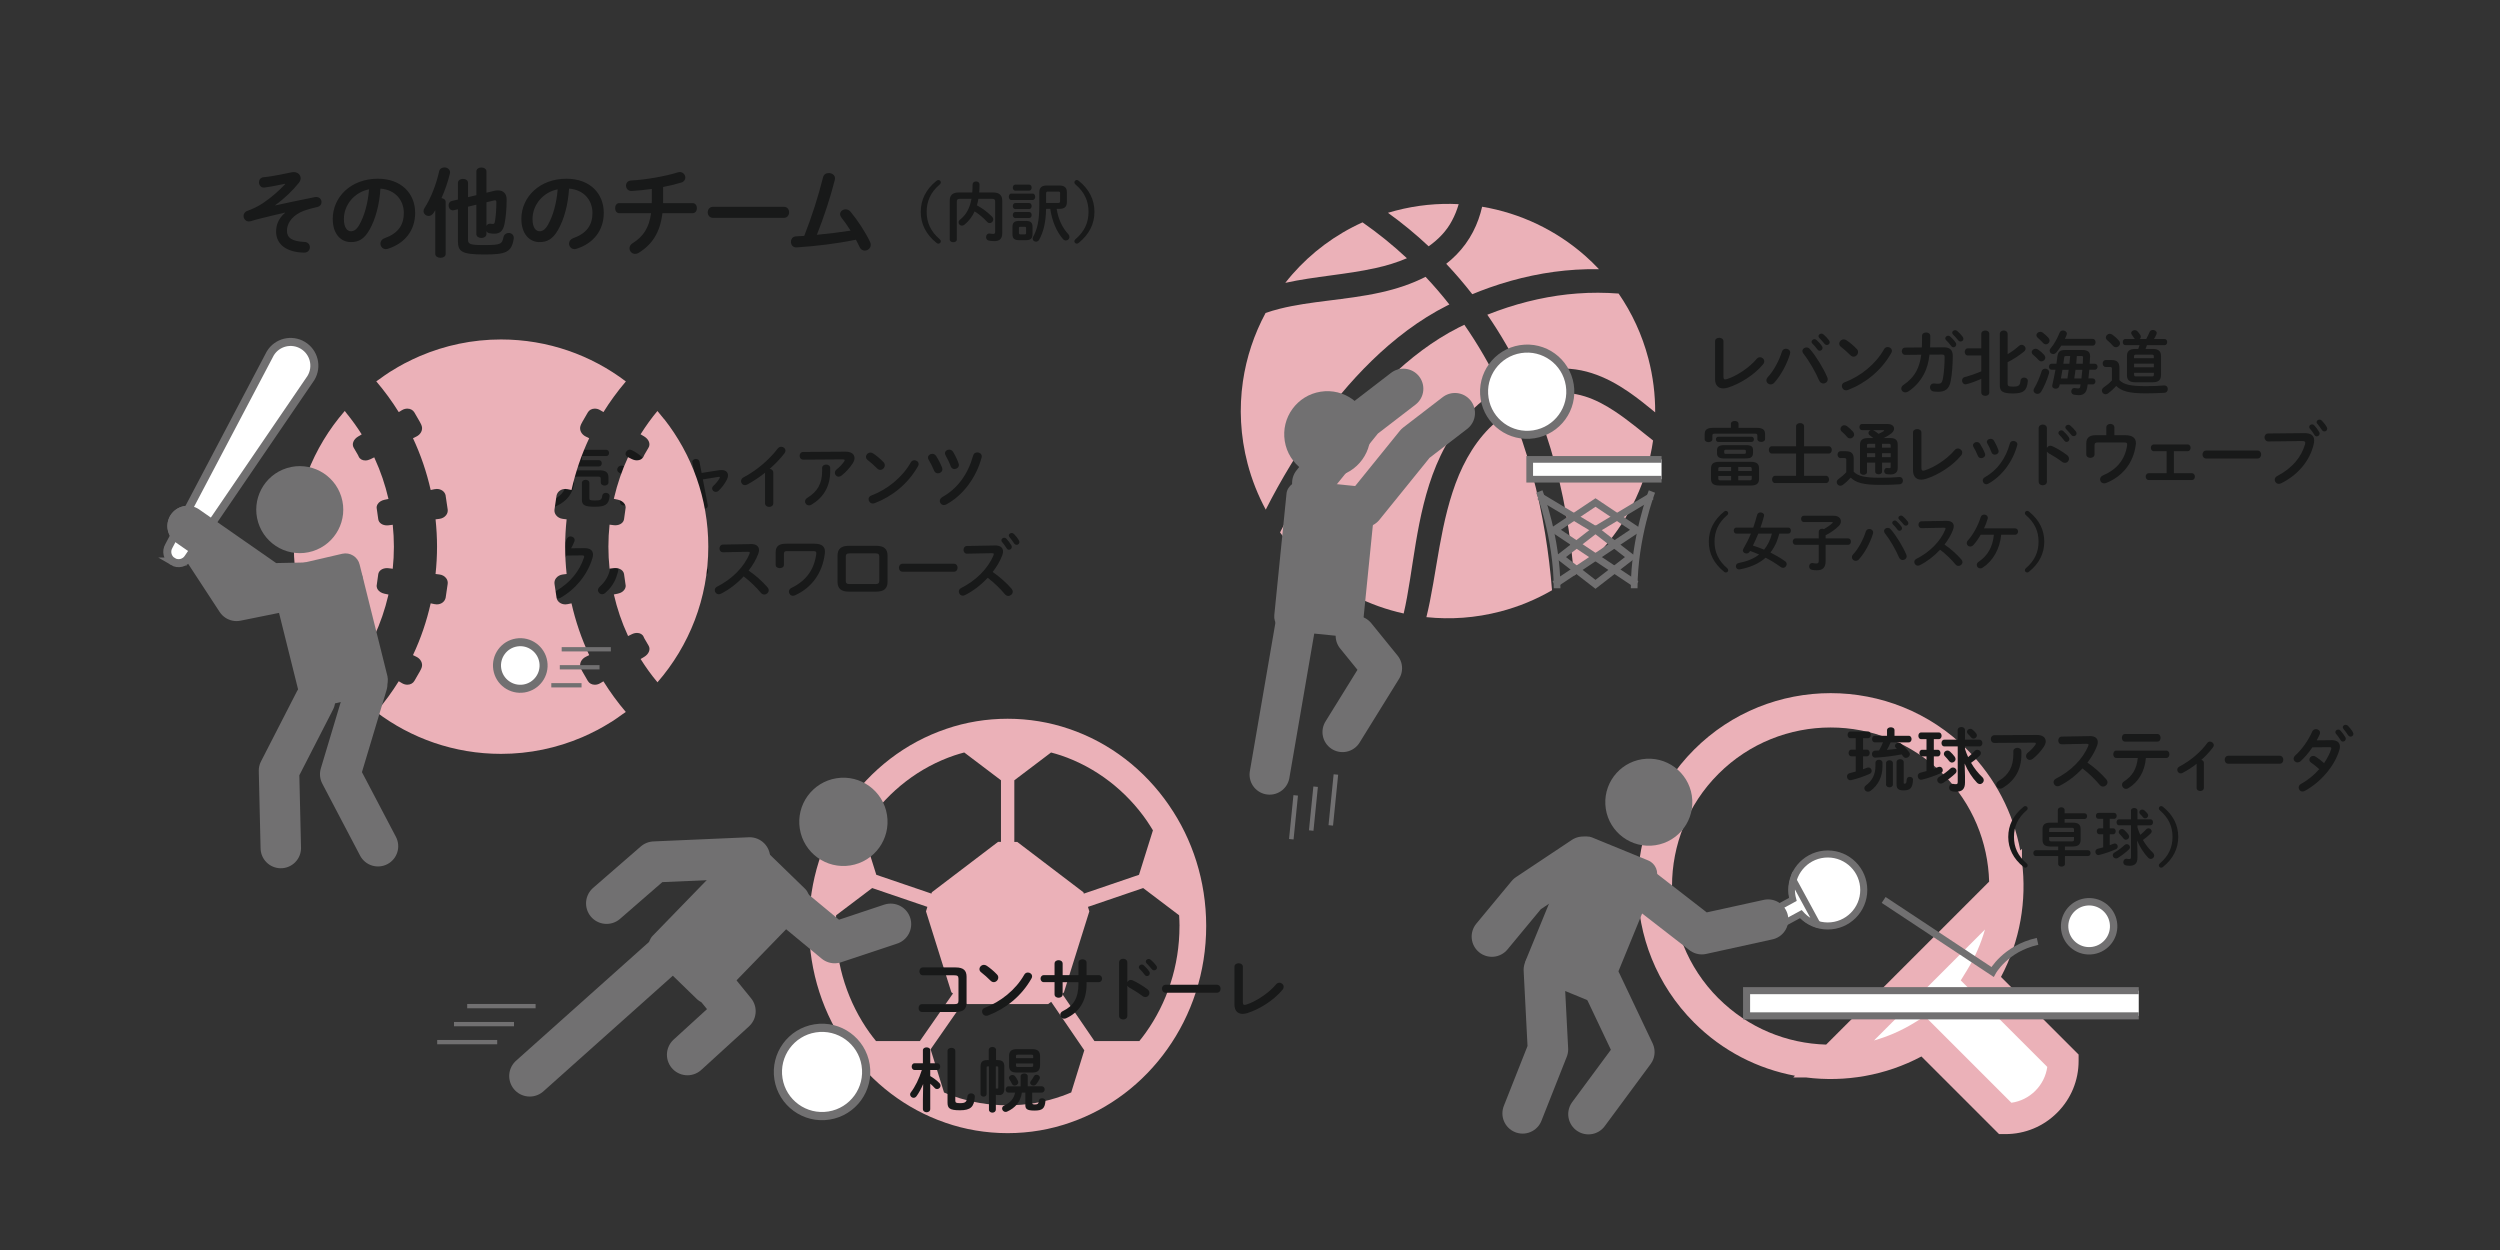
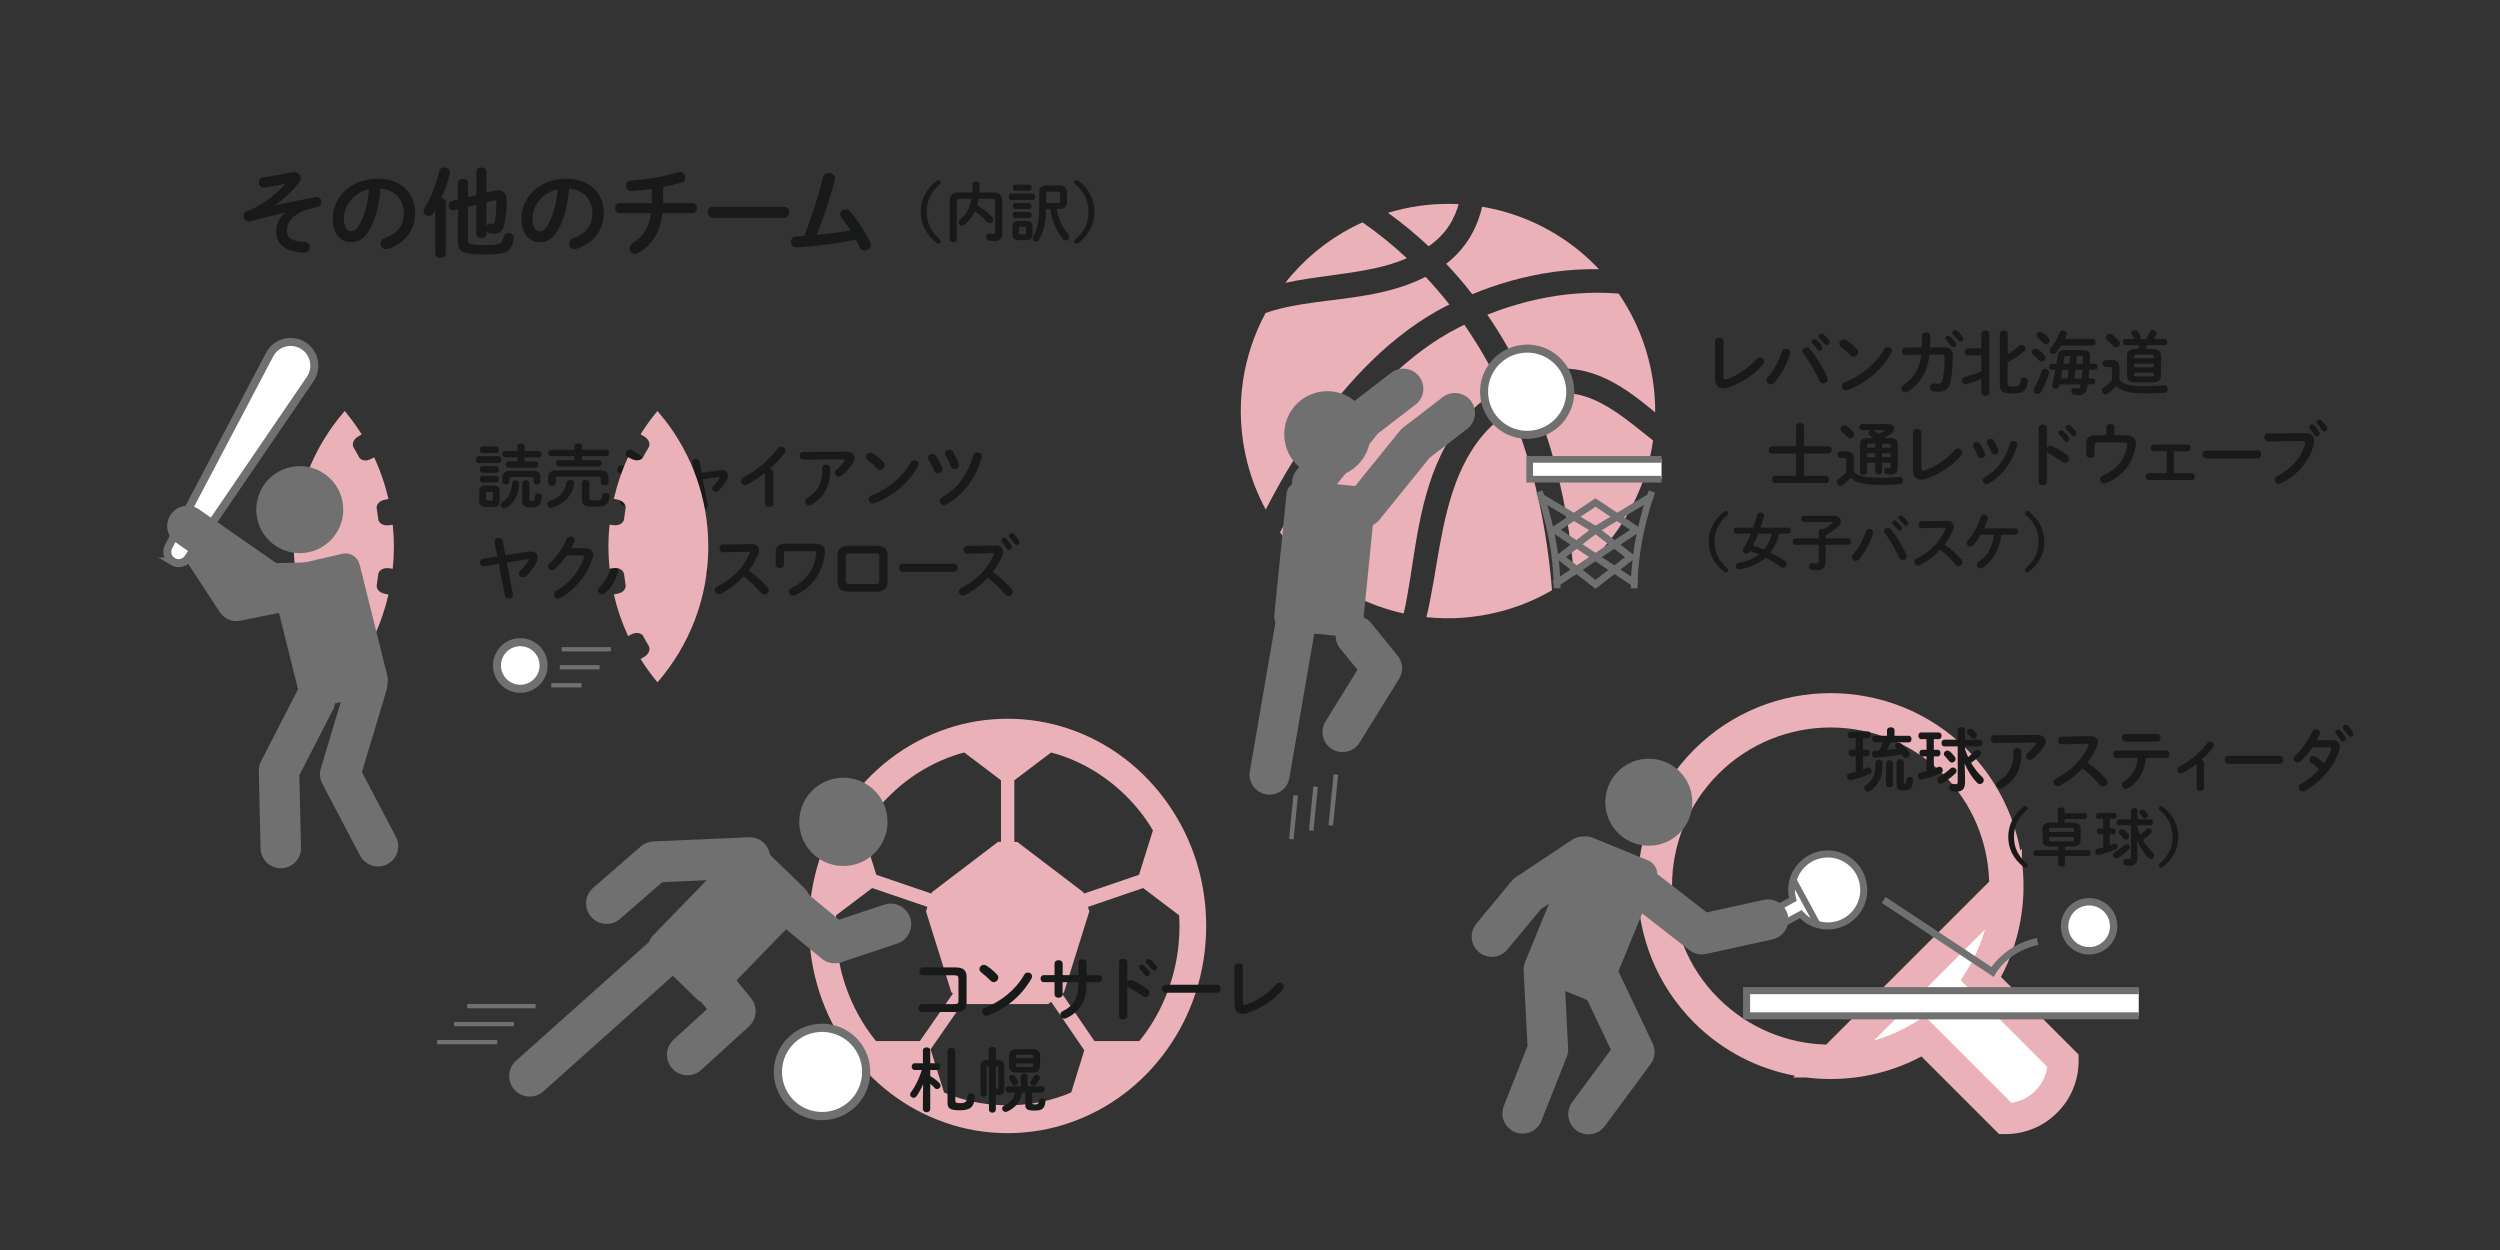
<svg xmlns="http://www.w3.org/2000/svg" viewBox="0 0 1000 500">
  <rect x="0" y="0" width="1000" height="500" fill="#333333" stroke="none" />
  <defs>
    <style>
      .cls-1 {
        stroke-width: 1.72px;
      }

      .cls-1, .cls-2, .cls-3, .cls-4, .cls-5, .cls-6, .cls-7, .cls-8, .cls-9, .cls-10, .cls-11, .cls-12, .cls-13, .cls-14 {
        stroke: #717071;
      }

      .cls-1, .cls-2, .cls-3, .cls-4, .cls-5, .cls-6, .cls-8, .cls-9, .cls-10, .cls-11, .cls-15, .cls-14 {
        stroke-miterlimit: 10;
      }

      .cls-1, .cls-2, .cls-3, .cls-5, .cls-7, .cls-10, .cls-12, .cls-13 {
        fill: none;
      }

      .cls-2 {
        stroke-width: 2.83px;
      }

      .cls-16 {
        fill: #181919;
      }

      .cls-16, .cls-17, .cls-18, .cls-19 {
        stroke-width: 0px;
      }

      .cls-3, .cls-11 {
        stroke-width: 2.68px;
      }

      .cls-17, .cls-15 {
        fill: #ebb1b8;
      }

      .cls-4 {
        stroke-width: 3.28px;
      }

      .cls-4, .cls-6, .cls-8, .cls-9, .cls-11, .cls-18, .cls-14 {
        fill: #fff;
      }

      .cls-5 {
        stroke-width: 1.82px;
      }

      .cls-6 {
        stroke-width: 2.53px;
      }

      .cls-7 {
        stroke-width: 16.04px;
      }

      .cls-7, .cls-12, .cls-13 {
        stroke-linecap: round;
        stroke-linejoin: round;
      }

      .cls-20 {
        isolation: isolate;
      }

      .cls-8 {
        stroke-width: 2.96px;
      }

      .cls-9 {
        stroke-width: 3.21px;
      }

      .cls-10, .cls-14 {
        stroke-width: 2.82px;
      }

      .cls-12 {
        stroke-width: 16.18px;
      }

      .cls-13 {
        stroke-width: 16.42px;
      }

      .cls-15 {
        stroke: #ebb1b8;
        stroke-width: 8.8px;
      }

      .cls-21 {
        mix-blend-mode: multiply;
      }

      .cls-19 {
        fill: #717071;
      }
    </style>
  </defs>
  <g class="cls-20">
    <g id="_好きなスポーツチーム" data-name="好きなスポーツチーム">
      <g>
        <g>
          <path class="cls-15" d="m802.6,354.44l-70.35,70.35c12.79,0,25.55-3.54,36.81-10.47l33.13,33.13c5.91,0,11.81-2.25,16.32-6.76,4.51-4.51,6.76-10.41,6.76-16.32l-33.13-33.13c6.93-11.26,10.47-24.02,10.47-36.81Z" />
          <path class="cls-17" d="m808.11,340.18c-2.76-14.79-9.84-28.93-21.25-40.34-30.11-30.11-79.1-30.11-109.21,0s-30.11,79.1,0,109.21c11.42,11.42,25.55,18.5,40.34,21.25l-.68.68h5.04c15.71,2.01,31.92-.78,46.22-8.39l31.05,31.05h2.56c7.82,0,15.17-3.04,20.69-8.57,5.53-5.53,8.57-12.88,8.57-20.69v-2.56s-31.05-31.05-31.05-31.05c7.61-14.31,10.4-30.51,8.39-46.22v-5.03s-.68.68-.68.68Zm-120.74,59.15c-24.75-24.75-24.75-65.02,0-89.77s65.02-24.75,89.77,0c11.92,11.92,18.08,27.43,18.52,43.08l-65.2,65.2c-15.65-.44-31.16-6.6-43.08-18.52Z" />
        </g>
        <path class="cls-18" d="m804.58,441.1c3.6-.51,6.93-2.16,9.55-4.78,2.62-2.62,4.27-5.94,4.78-9.55l-34.61-34.61,2.56-4.16c3.13-5.09,5.52-10.54,7.13-16.2l-44.39,44.39c5.66-1.61,11.12-4,16.2-7.13l4.16-2.56,34.61,34.61Z" />
      </g>
      <g>
        <path class="cls-17" d="m467.62,322.12h0s0,.02,0,.02c0,0,0-.01-.01-.02Z" />
        <path class="cls-17" d="m467.64,322.16l.02.03-.04-.06c-9.76-14.23-23.74-25.1-40.07-30.6h.01c-7.72-2.63-15.97-4.03-24.52-4.03s-16.8,1.4-24.52,4.04h.02c-16.33,5.5-30.32,16.36-40.08,30.61h.01c-9.33,13.51-14.84,30.16-14.86,48.11h0v.12c0,18.5,5.82,35.62,15.67,49.38,9.61,13.52,23.08,23.87,38.75,29.28,0,0-.01,0-.01,0l.11.04-.09-.03c7.88,2.75,16.3,4.21,25.01,4.21s17.16-1.46,25.05-4.24c0,0-.02,0-.02,0h.04s-.01-.01-.02,0c15.64-5.39,29.14-15.74,38.75-29.26h0c9.82-13.76,15.64-30.87,15.63-49.37v-.11h0c-.03-17.94-5.49-34.58-14.84-48.11Zm-8.7,6.47l.02.03c.78,1.13,1.5,2.3,2.21,3.47l-5.57,17.79-22.07,7.53-.16-.54-26.47-20.14h-1.17s0-24.65,0-24.65h0l14.69-11.12c1.29.35,2.58.7,3.84,1.13h.02c14.11,4.76,26.23,14.17,34.68,26.5Zm-111.79.01h.01c8.45-12.34,20.57-21.75,34.68-26.51h.02c1.26-.44,2.54-.79,3.84-1.14l14.69,11.12v24.65h-1.18s-26.47,20.14-26.47,20.14l-.16.54-22.06-7.52-5.59-17.79c.71-1.18,1.44-2.36,2.22-3.49Zm3.26,87.79h0c-.87-1.09-1.74-2.18-2.55-3.32h-.01c-8.52-11.93-13.54-26.68-13.55-42.73v-.1c0-1.41.09-2.79.16-4.17l14.41-10.89,22.08,7.53-.55,1.8,10.14,32.35.65.49-13.24,19.04h-17.53Zm78.1,20.54c-1.24.51-2.49,1.03-3.77,1.47h-.04c-6.79,2.41-14.05,3.68-21.65,3.68s-14.84-1.27-21.64-3.64h-.04c-1.27-.45-2.52-.97-3.76-1.49l-5.37-17.26,13.26-19.06,1.25.95h32.53l1.2-.89,13.24,19.39-5.23,16.86Zm43.29-66.59h0c0,16.05-5.02,30.8-13.52,42.72h0c-.81,1.15-1.68,2.24-2.55,3.33h-17.95l-12.93-18.93.72-.53,10.16-32.42-.55-1.8,22.08-7.53,14.39,10.89c.08,1.38.16,2.77.16,4.17v.1Z" />
      </g>
      <g class="cls-21">
        <path class="cls-17" d="m578.48,105.52c3.62,3.82,7.1,7.89,10.43,12.16,2.26-.92,4.54-1.81,6.84-2.62,11.37-4.02,23.07-6.48,34.57-7.18,3.11-.2,6.2-.25,9.27-.2-1.8-1.92-3.69-3.75-5.66-5.48-11.54-10.13-25.79-16.95-41.08-19.51-.77,3.38-1.95,6.8-3.66,10.07-1.71,3.3-3.97,6.42-6.64,9.14-1.26,1.29-2.64,2.5-4.07,3.62Z" />
        <path class="cls-17" d="m630.95,117.39c-10.57.77-21.34,3.13-31.91,6.94-1.37.5-2.75,1.02-4.12,1.56,5.3,7.7,10.1,15.98,14.26,24.72,3.18-1.27,6.51-2.25,9.96-2.77,5.89-.93,12.05-.37,17.53,1.4,5.51,1.75,10.34,4.49,14.67,7.44,3.86,2.66,7.37,5.49,10.73,8.26.04-7.09-.83-14.3-2.72-21.51-2.51-9.58-6.6-18.31-11.9-26.01-5.4-.41-10.91-.45-16.49-.03Z" />
        <path class="cls-17" d="m536.38,157.62c7.67-9.15,16.37-17.93,26.51-25.47,5.07-3.76,10.41-7.13,16.02-9.95.28-.14.56-.27.84-.4-3.05-3.88-6.23-7.58-9.53-11.07-5.59,2.86-11.65,4.84-17.73,6.2-7.33,1.64-14.47,2.47-21.26,3.33-6.79.85-13.27,1.72-19.24,3.22-1.98.49-3.9,1.06-5.76,1.71-4.56,8.47-7.67,17.74-9.07,27.39-1.54,10.65-1.03,21.76,1.87,32.85,1.72,6.56,4.19,12.72,7.27,18.43,3.02-5.96,6.33-11.93,9.94-17.87,5.84-9.62,12.47-19.19,20.13-28.35Z" />
        <path class="cls-17" d="m580.78,88.29c1.15-2.1,2.02-4.33,2.69-6.63-8.29-.43-16.79.39-25.27,2.61-1.02.27-2.03.55-3.02.85,5.56,4,11.02,8.46,16.28,13.4,3.97-2.8,7.21-6.19,9.33-10.24Z" />
        <path class="cls-17" d="m562.77,103.3c-5.74-5.36-11.7-10.14-17.76-14.36-10.95,4.94-20.42,12.07-28.04,20.75-.99,1.12-1.93,2.28-2.85,3.45,11.97-2.64,24.36-3.28,36.18-5.93,4.35-.95,8.57-2.25,12.47-3.92Z" />
        <path class="cls-17" d="m578.22,178.37c2.77-5.02,6.23-9.83,10.4-14.06,3.52-3.58,7.48-6.66,11.67-9.22-4.24-8.95-9.14-17.38-14.55-25.18-.79.37-1.58.75-2.36,1.14-5.03,2.55-9.89,5.62-14.56,9.08-9.34,6.94-17.57,15.17-24.91,23.82-7.34,8.67-13.8,17.81-19.55,27.02-4.56,7.31-8.67,14.67-12.34,21.99,3.65,5.04,7.82,9.63,12.45,13.69,10.51,9.23,23.27,15.72,37,18.74.5-2.13.94-4.32,1.35-6.55.85-4.62,1.56-9.42,2.32-14.34,1.53-9.84,3.2-20.2,6.53-30.65,1.67-5.21,3.78-10.44,6.55-15.47Z" />
        <path class="cls-17" d="m604.35,164.26c-3.11,2.02-6.02,4.36-8.65,7.03-6.99,7.06-11.6,16.12-14.68,25.59-3.11,9.5-4.84,19.39-6.48,29.14-.82,4.88-1.62,9.75-2.59,14.58-.42,2.09-.88,4.18-1.39,6.26,9.65,1.01,19.65.34,29.62-2.27,7.42-1.94,14.32-4.83,20.63-8.49-.6-7.35-1.48-14.88-2.74-22.56-2.65-16.15-6.97-32.91-13.72-49.28Z" />
        <path class="cls-17" d="m633.78,158.51c-4.25-1.32-8.68-1.67-13.14-.95-2.49.39-4.98,1.12-7.44,2.09,7.27,17.49,11.74,35.34,14.29,52.4.92,6.16,1.6,12.23,2.07,18.17,4.32-3.32,8.29-7.02,11.85-11.07,10.54-11.99,17.5-26.91,19.81-42.88,0-.02,0-.05.01-.07-5.08-4.01-9.98-8.14-15.22-11.62-3.89-2.58-7.97-4.78-12.23-6.08Z" />
      </g>
      <path class="cls-8" d="m845.34,368.97c.85,5.35-2.8,10.38-8.15,11.23-5.35.85-10.38-2.8-11.23-8.15-.85-5.35,2.8-10.38,8.15-11.23,5.35-.85,10.38,2.8,11.23,8.15Z" />
      <g>
        <circle class="cls-14" cx="731.11" cy="355.99" r="14.4" />
        <path class="cls-6" d="m727.02,369.8l-9.72-17.9c-.74,2.51-.79,5.22-.09,7.83l-8.43,4.58c-.34,1.16-.24,2.45.38,3.6.62,1.15,1.65,1.93,2.81,2.28l8.43-4.58c1.81,2.02,4.11,3.45,6.62,4.19Z" />
      </g>
      <path class="cls-19" d="m676.91,319.98c.5,9.6-6.88,17.79-16.48,18.29-9.6.5-17.79-6.88-18.29-16.48-.5-9.6,6.88-17.79,16.48-18.29,9.6-.5,17.79,6.88,18.29,16.48Z" />
      <rect class="cls-19" x="606.03" y="349.82" width="60.92" height="35.96" rx="5.8" ry="5.8" transform="translate(54.8 817.27) rotate(-67.72)" />
      <polyline class="cls-12" points="617.54 387.94 619.18 419.74 609.05 445.35" />
      <polyline class="cls-12" points="640.46 392.83 653.74 420.82 635.38 445.66" />
      <polyline class="cls-12" points="633.22 342.7 610.87 357.59 596.75 374.63" />
      <polyline class="cls-12" points="656.79 355.1 680.73 373.67 707.24 367.85" />
      <polyline class="cls-14" points="855.5 406.34 698.63 406.34 698.63 396.26 855.5 396.26" />
      <g>
        <path class="cls-16" d="m383.38,391.43c0-1.04-.42-1.32-1.79-1.32h-12.43c-.92,0-1.4-.78-1.4-1.57s.48-1.57,1.4-1.57h13.05c3.19,0,4.42,1.23,4.42,3.75v10.33c0,2.52-1.23,3.75-4.42,3.75h-13.38c-.92,0-1.4-.78-1.4-1.57s.48-1.57,1.4-1.57h12.77c1.37,0,1.79-.28,1.79-1.32v-8.93Z" />
        <path class="cls-16" d="m398.81,389.81c.36.36.5.78.5,1.2,0,.95-.84,1.85-1.79,1.85-.42,0-.87-.17-1.26-.56-1.26-1.26-2.58-2.44-3.81-3.39-.48-.36-.67-.81-.67-1.26,0-.87.81-1.71,1.79-1.71.36,0,.73.11,1.12.36,1.29.87,2.8,2.1,4.12,3.5Zm12.32-.81c.87,0,1.71.62,1.71,1.54,0,.28-.08.59-.28.9-3.98,7.03-10.36,12.1-17.3,14.73-.28.11-.53.14-.76.14-1.01,0-1.68-.87-1.68-1.71,0-.62.31-1.2,1.09-1.48,6.36-2.41,12.43-7.25,15.79-13.24.34-.62.9-.87,1.43-.87Z" />
        <path class="cls-16" d="m425.06,397.73c0,.92-.81,1.37-1.62,1.37s-1.62-.45-1.62-1.37v-4.87h-4.31c-.84,0-1.29-.7-1.29-1.4s.45-1.4,1.29-1.4h4.31v-4.59c0-.95.81-1.4,1.62-1.4s1.62.45,1.62,1.4v4.59h6.33v-4.98c0-.92.81-1.37,1.62-1.37s1.62.45,1.62,1.37v4.98h4.9c.87,0,1.29.7,1.29,1.4s-.42,1.4-1.29,1.4h-4.9v.87c0,6.8-3.11,11.28-8.2,13.58-.25.11-.5.17-.76.17-.92,0-1.57-.76-1.57-1.57,0-.56.28-1.12,1.04-1.48,4.14-1.99,6.24-5.1,6.24-10.92v-.64h-6.33v4.87Z" />
        <path class="cls-16" d="m450.94,392.83c.28-.5.78-.87,1.37-.87.25,0,.48.06.73.17,1.74.78,4.17,2.21,5.94,3.58.56.42.78.95.78,1.46,0,.9-.7,1.65-1.6,1.65-.36,0-.78-.11-1.18-.42-1.62-1.23-4-2.69-5.24-3.36-.39-.22-.64-.48-.81-.78v12.07c0,.98-.81,1.46-1.65,1.46s-1.65-.48-1.65-1.46v-21.36c0-.98.84-1.48,1.65-1.48s1.65.5,1.65,1.48v7.87Zm4.59-5.96c0-.56.56-1.06,1.18-1.06.25,0,.53.08.78.31.76.67,1.6,1.57,2.18,2.44.2.25.25.5.25.76,0,.62-.53,1.12-1.12,1.12-.34,0-.67-.17-.92-.53-.67-.92-1.43-1.74-2.07-2.38-.2-.22-.28-.45-.28-.64Zm2.77-2.24c0-.56.53-1.04,1.18-1.04.28,0,.56.11.84.34.73.62,1.57,1.48,2.16,2.3.22.28.31.56.31.84,0,.62-.53,1.06-1.12,1.06-.34,0-.7-.14-.98-.5-.64-.81-1.43-1.65-2.07-2.32-.22-.22-.31-.45-.31-.67Z" />
        <path class="cls-16" d="m486.73,393.9c1.01,0,1.51.78,1.51,1.6s-.5,1.6-1.51,1.6h-20.44c-1.01,0-1.51-.81-1.51-1.6s.5-1.6,1.51-1.6h20.44Z" />
        <path class="cls-16" d="m497.15,400.9c0,.78.2,1.06.67,1.06.17,0,.39-.03.64-.11,3.89-1.2,9.02-4.59,11.96-8.09.39-.48.87-.67,1.34-.67.9,0,1.71.73,1.71,1.65,0,.36-.14.78-.48,1.18-3.44,4.17-9.16,7.78-14.06,9.32-.67.22-1.32.31-1.9.31-1.96,0-3.25-1.26-3.25-3.72v-15.12c0-.95.84-1.4,1.68-1.4s1.68.45,1.68,1.4v14.2Z" />
        <path class="cls-16" d="m365.83,427.99c-.76,0-1.15-.67-1.15-1.34s.39-1.34,1.12-1.34h3.36v-5.21c0-.78.73-1.15,1.48-1.15s1.46.36,1.46,1.15v5.21h2.86c.76,0,1.12.67,1.12,1.34s-.36,1.34-1.12,1.34h-2.86v2.44c1.34.78,2.77,1.85,3.64,2.77.34.36.48.73.48,1.06,0,.76-.67,1.37-1.4,1.37-.34,0-.7-.14-.98-.48-.53-.59-1.12-1.15-1.74-1.68v10.14c0,.84-.73,1.29-1.46,1.29s-1.48-.45-1.48-1.29v-3.81l.11-6.19c-.76,1.79-1.68,3.5-2.63,4.82-.36.5-.81.7-1.2.7-.73,0-1.4-.64-1.4-1.37,0-.25.08-.53.28-.78,1.76-2.3,3.3-5.43,4.42-8.99h-2.91Zm16.3,12.29c0,.78.31.98,1.9.98,2.16,0,2.69-.45,2.94-2.69.08-.84.78-1.23,1.48-1.23.78,0,1.57.5,1.48,1.48-.31,3.95-1.68,5.29-5.96,5.29s-4.96-.9-4.96-3.14v-20.55c0-.87.78-1.29,1.57-1.29s1.54.42,1.54,1.29v19.85Z" />
        <path class="cls-16" d="m398.32,443.86c0,.78-.67,1.2-1.37,1.2s-1.37-.42-1.37-1.2v-17.3h-.48c-.36,0-.45.08-.45.5v10.56c0,.67-.62,1.04-1.2,1.04s-1.23-.36-1.23-1.04v-11.06c0-1.62.67-2.52,2.58-2.52h.7v-4.06c0-.81.73-1.2,1.46-1.2s1.46.39,1.46,1.2v4.06h.73c1.9,0,2.58.9,2.58,2.52v9.07c0,1.71-.87,2.41-1.96,2.41-.48,0-.76,0-1.12-.06-.11,0-.22-.03-.31-.08v5.96Zm0-8.4c.11-.06.22-.06.36-.06s.2.03.34.03c.22,0,.28-.08.28-.42v-7.95c0-.42-.08-.5-.48-.5h-.5v8.9Zm9.94-4.98c0-.73.7-1.09,1.43-1.09s1.4.36,1.4,1.09v4.03h5.6c.78,0,1.18.62,1.18,1.26s-.39,1.26-1.18,1.26h-3.81v4.09c0,.48.14.67,1.01.67,1.18,0,1.54-.25,1.65-1.48.06-.67.67-1.01,1.29-1.01.7,0,1.43.42,1.34,1.23-.28,2.91-1.26,3.7-4.4,3.7s-3.64-.76-3.64-2.24v-4.96h-1.37c-.53,3.81-2.8,6.19-5.88,7.59-.22.11-.45.14-.64.14-.81,0-1.4-.67-1.4-1.37,0-.48.28-.95.92-1.23,2.21-1.01,3.78-2.55,4.28-5.12h-2.63c-.78,0-1.15-.62-1.15-1.23s.39-1.29,1.15-1.29h4.84v-4.03Zm-1.09,1.9c.08.2.14.36.14.56,0,.73-.73,1.29-1.43,1.29-.45,0-.87-.22-1.12-.73-.25-.53-.53-1.04-.98-1.74-.14-.2-.2-.42-.2-.59,0-.67.7-1.18,1.4-1.18.39,0,.76.17,1.04.5.42.56.81,1.15,1.15,1.88Zm-.39-3.36c-2.24,0-3.16-.81-3.16-2.74v-3.86c0-1.93.92-2.77,3.16-2.77h6.05c2.21,0,3.19.84,3.19,2.77v3.86c-.06,2.16-1.2,2.72-3.19,2.74h-6.05Zm6.5-6.52c0-.48-.11-.62-.76-.62h-5.4c-.62,0-.73.14-.73.62v.76h6.89v-.76Zm-.76,4.28c.64,0,.76-.14.76-.59v-.81h-6.89v.81c0,.53.25.59.73.59h5.4Zm2.1,3.11c.67,0,1.34.5,1.34,1.18,0,.17-.06.36-.14.53-.45.9-.78,1.4-1.29,2.04-.34.42-.76.59-1.15.59-.67,0-1.32-.48-1.32-1.09,0-.25.08-.48.28-.73.53-.7.9-1.26,1.18-1.82.25-.48.67-.7,1.09-.7Z" />
      </g>
      <g>
        <path class="cls-16" d="m689.39,150.71c0,.78.2,1.06.67,1.06.17,0,.39-.03.64-.11,3.89-1.2,9.02-4.59,11.96-8.09.39-.48.87-.67,1.34-.67.9,0,1.71.73,1.71,1.65,0,.36-.14.78-.48,1.18-3.44,4.17-9.16,7.78-14.06,9.32-.67.22-1.32.31-1.9.31-1.96,0-3.25-1.26-3.25-3.72v-15.12c0-.95.84-1.4,1.68-1.4s1.68.45,1.68,1.4v14.2Z" />
        <path class="cls-16" d="m714.37,139.48c.87,0,1.71.59,1.71,1.54,0,.2-.03.36-.08.56-1.2,4.03-3.64,8.57-6.27,11.48-.45.5-.98.7-1.46.7-.92,0-1.71-.73-1.71-1.62,0-.42.17-.87.56-1.29,2.3-2.44,4.51-6.55,5.66-10.19.25-.81.92-1.18,1.6-1.18Zm6.58.95c0-.81.76-1.46,1.62-1.46.48,0,1.01.2,1.43.7,2.44,2.83,5.38,7.62,6.89,11.2.14.31.2.59.2.84,0,1.01-.87,1.68-1.76,1.68-.64,0-1.32-.36-1.68-1.2-1.37-3.25-3.98-7.84-6.3-10.75-.28-.34-.39-.7-.39-1.01Zm3.67-3.7c0-.56.56-1.06,1.18-1.06.25,0,.53.08.78.31.76.67,1.6,1.57,2.18,2.44.2.25.25.5.25.76,0,.62-.53,1.12-1.12,1.12-.34,0-.67-.17-.92-.53-.67-.92-1.43-1.74-2.07-2.38-.2-.22-.28-.45-.28-.64Zm2.77-2.24c0-.56.53-1.04,1.18-1.04.28,0,.56.11.84.34.73.62,1.57,1.48,2.16,2.3.22.28.31.56.31.84,0,.62-.53,1.06-1.12,1.06-.34,0-.7-.14-.98-.5-.64-.81-1.43-1.65-2.07-2.32-.22-.22-.31-.45-.31-.67Z" />
        <path class="cls-16" d="m742.73,139.62c.36.36.5.78.5,1.2,0,.95-.84,1.85-1.79,1.85-.42,0-.87-.17-1.26-.56-1.26-1.26-2.58-2.44-3.81-3.39-.48-.36-.67-.81-.67-1.26,0-.87.81-1.71,1.79-1.71.36,0,.73.11,1.12.36,1.29.87,2.8,2.1,4.12,3.5Zm12.32-.81c.87,0,1.71.62,1.71,1.54,0,.28-.08.59-.28.9-3.98,7.03-10.36,12.1-17.3,14.73-.28.11-.53.14-.76.14-1.01,0-1.68-.87-1.68-1.71,0-.62.31-1.2,1.09-1.48,6.36-2.41,12.43-7.25,15.79-13.24.34-.62.9-.87,1.43-.87Z" />
        <path class="cls-16" d="m777.38,138.92c2.55-.03,3.72,1.01,3.72,3.44,0,3.56-.28,7.2-.81,10.02-.59,3.19-2.16,4.34-5.1,4.34-.31,0-1.15-.06-1.65-.11-1.06-.14-1.54-.9-1.54-1.65,0-.87.64-1.71,1.79-1.57.39.06.9.11,1.48.11.98,0,1.54-.36,1.82-1.71.53-2.58.76-6.08.76-9.02,0-.73-.22-.95-1.12-.95l-4.93.03c-.36,3.14-1.09,5.71-2.27,7.9-1.54,2.83-3.7,5.24-6.27,6.86-.39.25-.78.34-1.15.34-.9,0-1.6-.7-1.6-1.51,0-.53.28-1.09,1.01-1.57,2.04-1.34,3.89-3.25,5.1-5.54.92-1.76,1.54-3.86,1.88-6.44l-6.33.06c-.95.03-1.46-.73-1.46-1.46s.48-1.46,1.43-1.46l6.61-.06c.03-.87.06-1.79.06-2.74v-1.9c0-.9.84-1.34,1.65-1.34s1.65.45,1.65,1.37v1.88c0,.95-.03,1.85-.06,2.72l5.32-.03Zm.73-3.58c0-.56.56-1.06,1.18-1.06.25,0,.53.08.78.31.76.67,1.6,1.57,2.18,2.44.2.25.25.5.25.76,0,.62-.53,1.12-1.12,1.12-.34,0-.67-.17-.92-.53-.67-.92-1.43-1.74-2.07-2.38-.2-.22-.28-.45-.28-.64Zm2.77-2.24c0-.56.53-1.04,1.18-1.04.28,0,.56.11.84.34.73.62,1.57,1.48,2.16,2.3.22.28.31.56.31.84,0,.62-.53,1.06-1.12,1.06-.34,0-.7-.14-.98-.5-.64-.81-1.43-1.65-2.07-2.32-.22-.22-.31-.45-.31-.67Z" />
        <path class="cls-16" d="m792.52,151.55c-2.04.9-3.92,1.6-5.91,2.13-.14.03-.28.06-.42.06-.84,0-1.37-.78-1.37-1.54,0-.59.34-1.18,1.04-1.37,2.24-.59,4.28-1.29,6.66-2.3v-6.33h-5.43c-.78,0-1.2-.73-1.2-1.43s.42-1.43,1.2-1.43h5.43v-5.8c0-.9.81-1.34,1.6-1.34s1.6.45,1.6,1.34v23.46c0,.9-.78,1.34-1.6,1.34s-1.6-.45-1.6-1.34v-5.46Zm10.53-9.88c1.62-.95,3.14-2.04,4.56-3.33.34-.31.7-.42,1.04-.42.84,0,1.57.73,1.57,1.54,0,.39-.17.81-.59,1.15-2.13,1.71-4.37,3.16-6.58,4.26v8.62c0,.9.34,1.15,2.16,1.15,2.27,0,2.8-.39,3-2.41.08-.81.76-1.2,1.43-1.2.78,0,1.57.5,1.48,1.46-.31,3.78-1.79,4.9-5.91,4.9-4.34,0-5.29-.95-5.29-3.3v-20.44c0-.98.78-1.46,1.57-1.46s1.57.48,1.57,1.46v8.04Z" />
        <path class="cls-16" d="m817.64,141.92c.34.39.48.76.48,1.12,0,.84-.76,1.51-1.54,1.51-.39,0-.78-.17-1.09-.5-.64-.73-1.62-1.62-2.24-2.13-.39-.34-.56-.7-.56-1.06,0-.73.73-1.37,1.54-1.37.34,0,.67.11,1.01.34.84.56,1.79,1.4,2.41,2.1Zm.42,5.54c.78,0,1.6.56,1.6,1.43,0,.14,0,.28-.06.45-.76,2.6-1.96,5.4-3.14,7.34-.39.62-.95.87-1.48.87-.81,0-1.57-.56-1.57-1.37,0-.28.08-.56.28-.87,1.12-1.85,2.21-4.4,2.97-6.83.22-.7.81-1.01,1.4-1.01Zm1.32-12.32c.34.39.45.76.45,1.12,0,.81-.73,1.48-1.48,1.48-.39,0-.78-.17-1.12-.56-.7-.73-1.51-1.54-2.13-2.07-.39-.34-.53-.7-.53-1.04,0-.73.73-1.34,1.54-1.34.34,0,.67.08,1.01.34.78.59,1.65,1.37,2.27,2.07Zm18.54,10.36c.73,0,1.09.62,1.09,1.2s-.36,1.2-1.09,1.2h-2.21c-.08,1.15-.2,2.32-.34,3.47h1.71c.73,0,1.09.62,1.09,1.2s-.36,1.2-1.09,1.2h-2.02c-.06.45-.14.87-.2,1.29-.34,2.1-1.51,3-3.28,3-.56,0-1.48-.08-1.96-.17-.78-.14-1.12-.73-1.12-1.32,0-.73.5-1.46,1.4-1.34.28.03,1.06.14,1.34.14.5,0,.73-.17.84-.73.06-.28.11-.56.14-.87h-8.34l-.14.62c-.14.73-.81,1.09-1.48,1.09-.78,0-1.57-.5-1.34-1.46.48-2.1.9-4.12,1.26-6.13h-1.54c-.7,0-1.06-.62-1.06-1.2s.36-1.2,1.06-1.2h1.93c.14-.95.28-1.93.39-2.91.25-1.96,1.06-2.58,3.08-2.58h6.89c2.21,0,3.19.84,3.11,2.63-.06.95-.08,1.9-.17,2.86h2.04Zm-.81-9.94c.76,0,1.12.67,1.12,1.34s-.36,1.34-1.12,1.34h-12.6c-.59.95-1.23,1.88-1.96,2.74-.39.45-.87.64-1.29.64-.76,0-1.4-.59-1.4-1.32,0-.31.11-.67.42-1.01,1.34-1.51,2.77-4.2,3.53-6.16.25-.67.81-.95,1.4-.95.76,0,1.54.53,1.54,1.29,0,.17-.03.34-.11.53-.2.48-.42,1.01-.67,1.54h11.14Zm-10.14,15.82c.2-1.15.36-2.32.5-3.47h-2.49c-.2,1.15-.42,2.32-.62,3.47h2.6Zm.78-5.88c.14-1.04.22-2.04.31-3.08h-1.62c-.56,0-.7.08-.76.62-.11.81-.22,1.65-.34,2.46h2.41Zm4.82,5.88c.14-1.15.22-2.32.36-3.47h-2.72c-.14,1.15-.34,2.32-.5,3.47h2.86Zm.53-5.88c.03-.84.08-1.65.11-2.44.03-.53-.08-.64-.73-.64h-1.74c-.08,1.04-.17,2.04-.25,3.08h2.6Z" />
        <path class="cls-16" d="m847.77,152.05c1.71,1.76,4.34,2.41,10.44,2.41,2.88,0,5.21-.08,7.36-.28,1.04-.08,1.54.67,1.54,1.46,0,.7-.42,1.43-1.34,1.48-2.3.14-4.56.22-7.53.22-6.64,0-9.66-.87-11.76-2.97-.92,1.06-2.02,2.07-3.28,3-.31.22-.64.34-.95.34-.84,0-1.51-.7-1.51-1.48,0-.45.25-.92.81-1.32,1.15-.78,2.27-1.71,3.22-2.74v-4.65c0-.53-.14-.73-.87-.73h-1.6c-.81,0-1.23-.7-1.23-1.4s.42-1.37,1.23-1.37h2.27c2.32,0,3.19.98,3.19,3.14v4.9Zm-.25-15.85c.34.36.48.76.48,1.12,0,.87-.76,1.57-1.6,1.57-.45,0-.9-.2-1.29-.64-.73-.84-1.4-1.48-2.21-2.16-.39-.34-.56-.73-.56-1.09,0-.76.7-1.48,1.57-1.48.34,0,.7.11,1.06.36.95.67,1.85,1.51,2.55,2.32Zm7.78,3.36c.2-.5.39-1.01.53-1.51h-5.71c-.67,0-1.01-.62-1.01-1.23s.34-1.23,1.01-1.23h3.81c-.11-.11-.22-.22-.31-.39-.2-.34-.53-.84-.9-1.32-.17-.22-.25-.48-.25-.67,0-.64.7-1.15,1.43-1.15.39,0,.78.14,1.09.48.39.39.81.95,1.12,1.43.14.25.22.5.22.73,0,.36-.17.67-.39.9h2.55c.48-.87.95-1.82,1.32-2.74.22-.62.78-.87,1.34-.87.76,0,1.54.48,1.54,1.23,0,.14-.03.31-.11.48-.28.64-.62,1.29-.98,1.9h4.26c.67,0,1.01.62,1.01,1.23s-.34,1.23-1.01,1.23h-7.08c-.17.5-.34,1.01-.56,1.51h2.77c2.46,0,3.42.92,3.42,2.91v7.53c-.06,2.32-1.29,2.86-3.42,2.91h-6.8c-2.46,0-3.42-.92-3.42-2.91v-7.53c0-1.99.95-2.91,3.42-2.91h1.12Zm6.24,3c0-.53-.2-.7-.87-.7h-6.19c-.67,0-.87.17-.87.7v.73h7.92v-.73Zm-7.92,4.34h7.92v-1.43h-7.92v1.43Zm7.06,3.67c.67,0,.87-.17.87-.7v-.76h-7.92v.76c0,.62.34.67.87.7h6.19Z" />
-         <path class="cls-16" d="m692.36,169.54c0-.78.76-1.15,1.54-1.15s1.51.36,1.51,1.15v1.6h7.2c2.55,0,3.42.78,3.42,2.58v1.9c0,.76-.76,1.15-1.54,1.15s-1.54-.39-1.54-1.15v-1.43c0-.5-.22-.73-.9-.73h-16.18c-.7,0-.92.22-.92.73v1.51c0,.76-.76,1.15-1.54,1.15s-1.54-.39-1.54-1.15v-1.99c0-1.79.9-2.58,3.44-2.58h7.06v-1.6Zm-4.62,24.67c-2.44,0-3.33-.87-3.33-2.66v-4.17c0-1.82.9-2.66,3.33-2.66h12.52c2.46,0,3.36.84,3.36,2.66v4.17c-.03,2.21-1.4,2.63-3.36,2.66h-12.52Zm12.91-19.52c.62,0,.92.53.92,1.04,0,.53-.31,1.04-.92,1.04h-13.36c-.62,0-.92-.53-.92-1.04,0-.53.31-1.04.92-1.04h13.36Zm-10.7,8.71c-2.44,0-3.14-.64-3.14-2.16v-1.04c0-1.51.7-2.16,3.14-2.16h8.15c2.44,0,3.11.53,3.11,2.04v1.12c-.03,2.02-1.4,2.16-3.11,2.18h-8.15Zm2.49,5.01v-1.62h-4.17c-.81,0-.95.17-.95.73v.9h5.12Zm0,3.72v-1.76h-5.12v1.04c0,.67.36.73.95.73h4.17Zm5.1-10.58c.67,0,.81-.14.81-.59v-.48c0-.45-.14-.59-.81-.59h-7.08c-.64,0-.78.14-.78.59v.48c0,.56.31.59.78.59h7.08Zm-2.24,6.86h5.4v-.9c0-.56-.17-.73-.98-.73h-4.42v1.62Zm4.42,3.72c.81,0,.98-.17.98-.73v-1.04h-5.4v1.76h4.42Z" />
        <path class="cls-16" d="m731.49,178.5c.81,0,1.23.73,1.23,1.46s-.42,1.46-1.23,1.46h-9.86v8.9h8.76c.81,0,1.23.73,1.23,1.46s-.42,1.46-1.23,1.46h-20.36c-.78,0-1.2-.73-1.2-1.46s.42-1.46,1.2-1.46h8.4v-8.9h-9.69c-.78,0-1.2-.73-1.2-1.46s.42-1.46,1.2-1.46h9.69v-8.01c0-.84.81-1.26,1.6-1.26s1.6.42,1.6,1.26v8.01h9.86Z" />
        <path class="cls-16" d="m741.48,188.69c1.71,1.74,4.4,2.41,10.67,2.41,2.91,0,5.32-.08,7.48-.28,1.04-.11,1.54.64,1.54,1.43,0,.7-.42,1.4-1.34,1.46-2.27.17-4.65.25-7.62.25-6.8,0-9.83-.84-11.93-2.91-.92,1.04-2.02,2.07-3.16,2.91-.34.22-.67.34-.98.34-.78,0-1.46-.67-1.46-1.43,0-.45.22-.92.81-1.32,1.04-.76,2.1-1.65,3.02-2.66v-4.96c0-.5-.11-.7-.84-.7h-1.43c-.81,0-1.23-.7-1.23-1.37s.42-1.37,1.23-1.37h2.1c2.27,0,3.14.98,3.14,3.02v5.18Zm-.28-16.02c.31.36.45.76.45,1.12,0,.87-.76,1.57-1.6,1.57-.45,0-.9-.2-1.26-.64-.64-.78-1.26-1.4-2.07-2.07-.39-.34-.53-.73-.53-1.09,0-.76.67-1.46,1.54-1.46.34,0,.7.11,1.06.36.92.67,1.74,1.46,2.41,2.21Zm11.62,12.38v3.61c0,.7-.67,1.06-1.37,1.06s-1.37-.36-1.37-1.06v-3.61h-3.28v3.81c0,.7-.7,1.06-1.4,1.06s-1.4-.36-1.4-1.06v-10.98c0-1.85,1.04-2.66,3.22-2.66h2.13c-.48-.36-.9-.7-1.37-1.04-.42-.31-.59-.67-.59-1.01,0-.53.39-.98.95-1.12h-3.56c-.67,0-1.01-.62-1.01-1.2,0-.64.34-1.26,1.01-1.26h10.11c1.85,0,2.74.84,2.74,1.85,0,.64-.39,1.37-1.15,1.96-.9.67-1.85,1.29-3,1.82h2.63c1.99,0,2.97.76,2.97,2.55v9.52c0,1.6-1.04,2.49-2.86,2.49-.42,0-.92-.03-1.4-.08-.78-.08-1.15-.67-1.15-1.26,0-.67.48-1.37,1.26-1.26.17.03.5.08.78.08.45,0,.56-.14.56-.5v-1.71h-3.47Zm-5.24-7.53c-.62,0-.78.14-.78.59v.95h3.28v-1.54h-2.49Zm2.49,5.32v-1.57h-3.28v1.57h3.28Zm-.9-10.78c.2.06.36.14.56.25.59.36,1.12.78,1.68,1.23.73-.31,1.34-.64,2.04-1.06.14-.08.2-.17.2-.25s-.11-.17-.34-.17h-4.14Zm7.11,6.08c0-.48-.31-.62-.81-.62h-2.66v1.54h3.47v-.92Zm0,3.14h-3.47v1.57h3.47v-1.57Z" />
        <path class="cls-16" d="m768.57,187.21c0,.78.2,1.06.67,1.06.17,0,.39-.03.64-.11,3.89-1.2,9.02-4.59,11.96-8.09.39-.48.87-.67,1.34-.67.9,0,1.71.73,1.71,1.65,0,.36-.14.78-.48,1.18-3.44,4.17-9.16,7.78-14.06,9.32-.67.22-1.32.31-1.9.31-1.96,0-3.25-1.26-3.25-3.72v-15.12c0-.95.84-1.4,1.68-1.4s1.68.45,1.68,1.4v14.2Z" />
        <path class="cls-16" d="m793.99,181.39c.06.17.08.34.08.5,0,.81-.81,1.37-1.6,1.37-.53,0-1.04-.25-1.29-.87-.5-1.23-1.15-2.55-1.79-3.61-.14-.22-.2-.45-.2-.67,0-.73.76-1.29,1.54-1.29.48,0,.98.22,1.29.73.73,1.15,1.48,2.55,1.96,3.84Zm11.34-5.01c.78,0,1.62.5,1.62,1.34,0,.11-.03.22-.06.36-1.76,6.61-6.22,12.49-11.59,15.4-.28.14-.53.22-.78.22-.81,0-1.43-.73-1.43-1.48,0-.5.25-1.01.87-1.34,5.01-2.83,8.32-7.45,10-13.52.17-.7.76-.98,1.37-.98Zm-5.96,3.67c.06.17.08.34.08.48,0,.81-.78,1.34-1.54,1.34-.53,0-1.06-.28-1.29-.92-.48-1.26-1.06-2.49-1.68-3.56-.14-.22-.2-.45-.2-.64,0-.73.73-1.23,1.51-1.23.5,0,1.01.2,1.32.73.7,1.18,1.37,2.52,1.79,3.81Z" />
        <path class="cls-16" d="m818.77,179.15c.28-.5.78-.87,1.37-.87.25,0,.48.06.73.17,1.74.78,4.17,2.21,5.94,3.58.56.42.78.95.78,1.46,0,.9-.7,1.65-1.6,1.65-.36,0-.78-.11-1.18-.42-1.62-1.23-4-2.69-5.24-3.36-.39-.22-.64-.48-.81-.78v12.07c0,.98-.81,1.46-1.65,1.46s-1.65-.48-1.65-1.46v-21.36c0-.98.84-1.48,1.65-1.48s1.65.5,1.65,1.48v7.87Zm4.59-5.96c0-.56.56-1.06,1.18-1.06.25,0,.53.08.78.31.76.67,1.6,1.57,2.18,2.44.2.25.25.5.25.76,0,.62-.53,1.12-1.12,1.12-.34,0-.67-.17-.92-.53-.67-.92-1.43-1.74-2.07-2.38-.2-.22-.28-.45-.28-.64Zm2.77-2.24c0-.56.53-1.04,1.18-1.04.28,0,.56.11.84.34.73.62,1.57,1.48,2.16,2.3.22.28.31.56.31.84,0,.62-.53,1.06-1.12,1.06-.34,0-.7-.14-.98-.5-.64-.81-1.43-1.65-2.07-2.32-.22-.22-.31-.45-.31-.67Z" />
        <path class="cls-16" d="m850.14,174.08c3.08,0,4.23,1.32,4.23,3.19,0,.22-.03.45-.06.67-.95,7.28-5.35,12.63-11.79,15.23-.31.11-.59.17-.84.17-1.01,0-1.65-.76-1.65-1.6,0-.59.36-1.23,1.2-1.6,5.54-2.35,8.79-6.38,9.6-11.93.14-1.01-.11-1.23-1.26-1.23h-10.42c-1.06,0-1.34.31-1.34,1.18v3.61c0,.9-.81,1.37-1.65,1.37s-1.65-.48-1.65-1.37v-4.37c0-2.24,1.2-3.33,3.81-3.33h4.2v-3.08c0-.95.81-1.43,1.62-1.43s1.62.48,1.62,1.43v3.08h4.37Z" />
        <path class="cls-16" d="m869.55,189.28h7.17c.84,0,1.23.67,1.23,1.37s-.39,1.37-1.23,1.37h-17.22c-.81,0-1.23-.7-1.23-1.37s.42-1.37,1.23-1.37h7.14v-8.79h-5.07c-.81,0-1.23-.67-1.23-1.37s.42-1.34,1.23-1.34h13.44c.84,0,1.23.67,1.23,1.34s-.39,1.37-1.23,1.37h-5.46v8.79Z" />
        <path class="cls-16" d="m902.95,180.21c1.01,0,1.51.78,1.51,1.6s-.5,1.6-1.51,1.6h-20.44c-1.01,0-1.51-.81-1.51-1.6s.5-1.6,1.51-1.6h20.44Z" />
        <path class="cls-16" d="m921.57,173.24c2.94-.03,4.09,1.04,4.09,2.91,0,.48-.06,1.01-.2,1.6-1.54,6.64-6.41,12.35-13.02,15.57-.34.17-.64.22-.92.22-.95,0-1.62-.78-1.62-1.65,0-.53.28-1.12.98-1.48,6.19-3.22,9.69-7.7,11.14-12.71.06-.22.08-.39.08-.56,0-.53-.36-.73-1.18-.73l-13.5.17c-1.06.03-1.62-.84-1.62-1.65,0-.76.5-1.54,1.48-1.54l14.28-.14Zm2.1-2.46c0-.56.56-1.04,1.18-1.04.28,0,.59.11.84.39.7.76,1.46,1.74,1.96,2.63.14.22.2.45.2.67,0,.64-.56,1.12-1.15,1.12-.36,0-.73-.2-.95-.62-.59-.98-1.26-1.85-1.85-2.55-.17-.2-.22-.42-.22-.62Zm2.97-1.96c0-.56.56-.98,1.15-.98.31,0,.64.11.92.39.67.7,1.43,1.62,1.93,2.49.17.28.25.53.25.76,0,.64-.53,1.09-1.12,1.09-.36,0-.76-.2-1.04-.62-.56-.87-1.26-1.79-1.85-2.52-.17-.2-.25-.42-.25-.62Z" />
        <path class="cls-16" d="m689.62,204.65c.23-.2.5-.3.75-.3.48,0,.92.42.92.9,0,.33-.12.55-.38.77-3.6,3.07-5.1,6.55-5.1,10.65s1.5,7.57,5.1,10.65c.25.23.38.45.38.78,0,.47-.45.9-.92.9-.25,0-.52-.1-.75-.3-4.12-3.32-6.1-7.4-6.1-12.02s1.97-8.7,6.1-12.02Z" />
        <path class="cls-16" d="m711.72,213.44c-.33,1.12-.62,2.22-1.07,3.3-.65,1.55-1.47,2.97-2.47,4.27,2.02,1.02,4.02,2.17,5.82,3.45.47.32.67.77.67,1.2,0,.75-.65,1.47-1.45,1.47-.3,0-.62-.1-.95-.33-1.87-1.37-3.95-2.65-6.02-3.72-2.8,2.47-6.3,3.9-10.25,4.65-1.05.2-1.65-.52-1.65-1.25,0-.55.35-1.12,1.12-1.28,3.2-.62,5.95-1.65,8.17-3.4-1.2-.5-2.37-1-3.6-1.42l-.1.17c-.32.6-.87.85-1.37.85-.72,0-1.42-.5-1.42-1.22,0-.2.08-.42.2-.67,1.17-2,2.17-4,3.02-6.07h-5.87c-.65,0-1-.6-1-1.2s.35-1.2,1-1.2h6.8c.57-1.62,1.07-3.32,1.57-5.15.18-.62.75-.92,1.32-.92.73,0,1.45.42,1.45,1.17,0,.1-.02.2-.05.33-.42,1.58-.88,3.1-1.4,4.57h11.15c.67,0,1.02.6,1.02,1.2s-.35,1.2-1.02,1.2h-3.62Zm-8.4,0c-.67,1.62-1.38,3.22-2.15,4.8,1.52.47,3.02,1,4.47,1.62,1.52-1.85,2.55-4.1,3.12-6.42h-5.45Z" />
        <path class="cls-16" d="m718.2,217.92c-.72,0-1.1-.65-1.1-1.27s.38-1.28,1.1-1.28h9.3v-2.7c0-.8.7-1.17,1.37-1.17.25,0,.48.05.7.15,1.27-.72,2.5-1.57,3.42-2.45.08-.08.12-.15.12-.23,0-.1-.1-.15-.3-.15h-11.27c-.72,0-1.1-.62-1.1-1.27s.38-1.25,1.1-1.25h11.95c1.92,0,2.87,1.05,2.87,2.22,0,.62-.27,1.3-.85,1.87-1.5,1.5-3.4,2.77-5.27,3.72v1.25h9.02c.75,0,1.1.62,1.1,1.28s-.35,1.27-1.1,1.27h-9.02v6.6c0,2.6-1.22,3.6-3.47,3.6-.87,0-1.42-.07-1.97-.17-.8-.15-1.15-.77-1.15-1.38,0-.75.57-1.5,1.6-1.32.5.1.8.15,1.3.15.67,0,.95-.23.95-1.08v-6.4h-9.3Z" />
        <path class="cls-16" d="m747.74,211.59c.77,0,1.52.52,1.52,1.38,0,.17-.02.32-.08.5-1.07,3.6-3.25,7.65-5.6,10.25-.4.45-.87.62-1.3.62-.82,0-1.52-.65-1.52-1.45,0-.38.15-.77.5-1.15,2.05-2.17,4.02-5.85,5.05-9.1.23-.72.82-1.05,1.42-1.05Zm5.87.85c0-.72.67-1.3,1.45-1.3.42,0,.9.17,1.27.62,2.17,2.52,4.8,6.8,6.15,10,.12.28.18.53.18.75,0,.9-.77,1.5-1.57,1.5-.58,0-1.17-.33-1.5-1.08-1.22-2.9-3.55-7-5.62-9.6-.25-.3-.35-.62-.35-.9Zm3.27-3.3c0-.5.5-.95,1.05-.95.23,0,.48.08.7.28.67.6,1.42,1.4,1.95,2.17.17.23.23.45.23.67,0,.55-.48,1-1,1-.3,0-.6-.15-.82-.47-.6-.83-1.27-1.55-1.85-2.12-.17-.2-.25-.4-.25-.57Zm2.47-2c0-.5.47-.92,1.05-.92.25,0,.5.1.75.3.65.55,1.4,1.33,1.92,2.05.2.25.27.5.27.75,0,.55-.48.95-1,.95-.3,0-.62-.12-.87-.45-.58-.73-1.27-1.47-1.85-2.08-.2-.2-.27-.4-.27-.6Z" />
        <path class="cls-16" d="m778.55,208.35c1.95-.05,2.95.8,2.95,2.15,0,.4-.1.85-.27,1.35-.77,2.07-1.97,4.1-3.42,5.97,2.32,1.57,4.92,3.87,6.7,5.92.33.38.48.78.48,1.12,0,.83-.77,1.5-1.6,1.5-.4,0-.85-.17-1.2-.6-1.55-1.88-3.85-4.15-6.15-5.87-2.42,2.62-5.32,4.8-8.15,6.2-.25.12-.5.17-.73.17-.85,0-1.45-.72-1.45-1.45,0-.5.25-.97.85-1.27,5.2-2.62,9.57-6.87,11.55-11.72.08-.15.1-.3.1-.4,0-.23-.2-.33-.62-.33l-8.95.17c-.82,0-1.25-.67-1.25-1.35s.42-1.4,1.22-1.4l9.95-.17Z" />
        <path class="cls-16" d="m792.28,213.89c-.92,1.6-1.92,3.02-2.87,4.07-.42.48-.9.65-1.32.65-.77,0-1.4-.6-1.4-1.35,0-.35.12-.73.47-1.1,2.02-2.2,4.07-5.87,5.12-9.32.2-.67.8-1,1.4-1,.72,0,1.45.48,1.45,1.28,0,.15-.02.3-.08.45-.35,1.22-.85,2.52-1.45,3.77h12.45c.77,0,1.17.62,1.17,1.27s-.4,1.27-1.17,1.27h-5.57c-.55,5.7-3.25,10.47-7.45,13.2-.3.2-.62.28-.9.28-.8,0-1.42-.65-1.42-1.38,0-.45.22-.9.75-1.27,3.6-2.45,5.57-5.8,6.1-10.82h-5.27Z" />
        <path class="cls-16" d="m811.61,228.69c-.23.2-.5.3-.75.3-.47,0-.92-.42-.92-.9,0-.33.12-.55.38-.78,3.6-3.07,5.1-6.55,5.1-10.65s-1.5-7.57-5.1-10.65c-.25-.22-.38-.45-.38-.77,0-.47.45-.9.92-.9.25,0,.52.1.75.3,4.12,3.32,6.1,7.4,6.1,12.02s-1.97,8.7-6.1,12.02Z" />
      </g>
      <g>
        <path class="cls-16" d="m742.29,302.52h-1.76c-.73,0-1.09-.67-1.09-1.34s.36-1.32,1.09-1.32h1.76v-4.59h-2.16c-.73,0-1.09-.67-1.09-1.34s.36-1.32,1.09-1.32h7.11c.73,0,1.09.67,1.09,1.32s-.36,1.34-1.09,1.34h-2.02v4.59h1.57c.73,0,1.09.67,1.09,1.32s-.36,1.34-1.09,1.34h-1.57v5.18c.56-.2,1.09-.39,1.57-.59.22-.08.42-.11.62-.11.78,0,1.26.67,1.26,1.34,0,.48-.22.95-.78,1.2-2.3,1.04-5.15,1.99-7.34,2.49-.14.03-.28.06-.39.06-.87,0-1.37-.73-1.37-1.46,0-.62.34-1.18,1.09-1.37.73-.17,1.57-.39,2.41-.64v-6.1Zm7.9,2.55c0-.78.7-1.18,1.4-1.18s1.4.39,1.4,1.2v1.46c0,4.23-1.79,7.59-4.76,9.77-.34.25-.7.36-1.04.36-.81,0-1.46-.62-1.46-1.34,0-.42.2-.87.7-1.23,2.44-1.82,3.75-4.37,3.75-7.67v-1.37Zm-.25-8.12c-.76,0-1.12-.67-1.12-1.32s.36-1.32,1.12-1.32h4.87v-2.24c0-.78.76-1.15,1.51-1.15s1.48.36,1.48,1.15v2.24h5.68c.76,0,1.15.67,1.15,1.32s-.39,1.32-1.15,1.32h-7.25c-.42,1.04-.9,2.04-1.46,3.02,1.34-.14,2.66-.28,3.98-.45-.17-.17-.31-.34-.48-.5-.2-.22-.31-.45-.31-.67,0-.64.7-1.23,1.48-1.23.36,0,.73.11,1.09.42.92.81,2.27,2.18,3.11,3.3.2.28.31.56.31.84,0,.81-.78,1.48-1.57,1.48-.42,0-.84-.2-1.15-.64-.17-.25-.36-.5-.56-.76-3.47.64-7.06,1.12-10.47,1.29-.92.06-1.43-.7-1.43-1.4s.45-1.37,1.34-1.4c.5-.03,1.01-.03,1.51-.06.62-1.06,1.12-2.13,1.57-3.25h-3.28Zm4.48,8.29c0-.78.7-1.15,1.37-1.15s1.37.36,1.37,1.15v8.57c0,.73-.67,1.12-1.37,1.12s-1.37-.39-1.37-1.12v-8.57Zm7.06,7.87c0,.28.08.36.39.36.5,0,.7-.17.81-1.65.06-.76.64-1.09,1.23-1.09.67,0,1.34.42,1.29,1.2-.14,3.25-1.12,4.23-3.7,4.23-2.16,0-2.88-.7-2.88-2.38v-8.93c0-.78.73-1.18,1.43-1.18s1.43.39,1.43,1.18v8.26Z" />
        <path class="cls-16" d="m770.6,302.57h-1.76c-.73,0-1.09-.67-1.09-1.34s.36-1.32,1.09-1.32h1.76v-4.26h-2.16c-.73,0-1.09-.67-1.09-1.34s.36-1.32,1.09-1.32h7.11c.73,0,1.09.67,1.09,1.32s-.36,1.34-1.09,1.34h-2.02v4.26h1.57c.73,0,1.09.67,1.09,1.32s-.36,1.34-1.09,1.34h-1.57v4.9c.62-.22,1.18-.42,1.71-.64.22-.08.42-.11.62-.11.78,0,1.26.67,1.26,1.34,0,.48-.22.95-.78,1.2-2.3,1.04-5.29,2.07-7.48,2.58-.14.03-.28.06-.39.06-.87,0-1.37-.73-1.37-1.46,0-.62.34-1.18,1.09-1.37.73-.17,1.57-.39,2.41-.64v-5.85Zm9.58,4.84c.31-.31.67-.42,1.01-.42.76,0,1.43.64,1.43,1.37,0,.34-.14.7-.48,1.04-1.15,1.09-3.14,2.69-4.93,3.78-.28.17-.59.25-.87.25-.81,0-1.46-.7-1.46-1.43,0-.45.22-.92.81-1.26,1.68-.98,3.36-2.27,4.48-3.33Zm-2.46-8.85c-.76,0-1.12-.67-1.12-1.34s.36-1.34,1.12-1.34h5.35v-3.89c0-.78.73-1.18,1.46-1.18s1.46.39,1.46,1.18v3.89h5.82c.76,0,1.15.67,1.15,1.34s-.39,1.34-1.15,1.34h-5.82v.98c.34,1.12.76,2.24,1.26,3.3.95-.76,1.85-1.57,2.55-2.38.34-.39.76-.56,1.12-.56.78,0,1.46.64,1.46,1.37,0,.31-.14.64-.45.95-1.01,1.01-2.27,2.07-3.5,2.91,1.26,2.18,2.8,4.12,4.54,5.77.36.36.53.78.53,1.18,0,.81-.7,1.54-1.51,1.54-.39,0-.84-.17-1.23-.59-1.9-1.99-3.64-4.65-4.9-7.62l.14,4.98v2.66c0,2.63-1.23,3.64-3.56,3.64-.67,0-1.15-.08-1.6-.17-.84-.17-1.2-.81-1.2-1.48,0-.81.62-1.65,1.68-1.48.34.08.67.11,1.01.11.59,0,.76-.17.76-.95v-14.17h-5.35Zm4.14,4.09c.25.34.36.67.36.98,0,.78-.7,1.4-1.43,1.4-.39,0-.81-.2-1.15-.62-.48-.64-1.09-1.34-1.71-1.96-.28-.28-.39-.59-.39-.9,0-.73.67-1.34,1.46-1.34.34,0,.7.14,1.01.42.7.64,1.32,1.32,1.85,2.02Zm8.54-9.41c.25.31.36.62.36.92,0,.7-.64,1.29-1.32,1.29-.36,0-.76-.17-1.06-.56-.39-.5-.73-.87-1.15-1.26-.31-.31-.45-.62-.45-.92,0-.64.64-1.2,1.34-1.2.31,0,.64.11.92.36.5.42.95.9,1.34,1.37Z" />
        <path class="cls-16" d="m814.62,293.98c2.46-.03,3.67,1.06,3.67,2.55,0,.64-.25,1.37-.73,2.13-1.15,1.76-2.69,3.47-4.45,4.87-.39.31-.81.45-1.18.45-.84,0-1.51-.7-1.51-1.54,0-.48.22-.98.78-1.43,1.15-.9,2.24-2.07,2.94-3.11.14-.2.2-.36.2-.5,0-.22-.2-.34-.64-.34l-15.9.11c-.98,0-1.48-.76-1.48-1.54s.5-1.54,1.48-1.54l16.83-.11Zm-9.3,6.55c0-.92.81-1.4,1.62-1.4s1.62.48,1.62,1.4v1.32c0,5.96-2.63,10.39-7.39,13.27-.36.22-.73.34-1.06.34-.92,0-1.62-.73-1.62-1.57,0-.53.31-1.09,1.04-1.54,3.84-2.32,5.8-5.6,5.8-10.5v-1.32Z" />
        <path class="cls-16" d="m835.82,294.43c2.18-.06,3.3.9,3.3,2.41,0,.45-.11.95-.31,1.51-.87,2.32-2.21,4.59-3.84,6.69,2.6,1.76,5.52,4.34,7.5,6.64.36.42.53.87.53,1.26,0,.92-.87,1.68-1.79,1.68-.45,0-.95-.2-1.34-.67-1.74-2.1-4.31-4.65-6.89-6.58-2.72,2.94-5.96,5.38-9.13,6.94-.28.14-.56.2-.81.2-.95,0-1.62-.81-1.62-1.62,0-.56.28-1.09.95-1.43,5.82-2.94,10.72-7.7,12.94-13.13.08-.17.11-.34.11-.45,0-.25-.22-.36-.7-.36l-10.02.2c-.92,0-1.4-.76-1.4-1.51s.48-1.57,1.37-1.57l11.14-.2Z" />
        <path class="cls-16" d="m858.36,303.19c-.45,5.49-3.05,9.69-7.08,12.12-.31.17-.59.25-.87.25-.9,0-1.6-.81-1.6-1.65,0-.48.22-1.01.84-1.37,3.25-2.1,5.04-4.96,5.46-9.35h-8.6c-.81,0-1.2-.76-1.2-1.48s.39-1.48,1.2-1.48h20.02c.81,0,1.23.73,1.23,1.48s-.42,1.48-1.23,1.48h-8.18Zm4.65-9.58c.81,0,1.23.76,1.23,1.51s-.42,1.51-1.23,1.51h-13.05c-.81,0-1.2-.76-1.2-1.51s.39-1.51,1.2-1.51h13.05Z" />
        <path class="cls-16" d="m878.66,305.51c-1.85,1.46-3.78,2.69-5.63,3.64-.25.14-.5.2-.76.2-.78,0-1.37-.7-1.37-1.43,0-.48.25-.98.84-1.29,4.12-2.13,8.48-5.68,11.14-9.41.28-.42.7-.59,1.09-.59.76,0,1.54.64,1.54,1.43,0,.25-.08.53-.28.81-1.29,1.76-2.91,3.5-4.7,5.1.53.11,1.01.5,1.01,1.15v10.08c0,.81-.73,1.2-1.43,1.2s-1.46-.39-1.46-1.2v-9.69Z" />
        <path class="cls-16" d="m911.82,302.3c1.01,0,1.51.78,1.51,1.6s-.5,1.6-1.51,1.6h-20.44c-1.01,0-1.51-.81-1.51-1.6s.5-1.6,1.51-1.6h20.44Z" />
        <path class="cls-16" d="m932.46,296.05c2.32-.03,3.5.9,3.5,2.58,0,.45-.08.95-.25,1.48-1.96,6.5-7.56,12.88-13.78,16.24-.31.17-.64.25-.92.25-.9,0-1.54-.76-1.54-1.57,0-.56.28-1.12,1.01-1.51,2.66-1.46,5.15-3.5,7.22-5.85-1.23-1.15-2.32-1.99-3.25-2.6-.5-.36-.7-.78-.7-1.23,0-.76.67-1.48,1.54-1.48.31,0,.64.08.98.31,1.09.7,2.21,1.54,3.36,2.58,1.23-1.79,2.21-3.7,2.83-5.54.06-.14.08-.28.08-.39,0-.31-.22-.45-.76-.45l-6.83.06c-1.43,2.13-3.08,4.09-4.7,5.54-.39.36-.84.5-1.23.5-.87,0-1.57-.67-1.57-1.48,0-.42.2-.9.67-1.32,2.6-2.35,5.26-6.05,6.72-9.46.31-.76.95-1.06,1.57-1.06.81,0,1.6.56,1.6,1.43,0,.2-.03.42-.14.67-.34.78-.73,1.57-1.18,2.38l5.77-.06Zm1.68-3.19c0-.56.56-1.04,1.18-1.04.28,0,.59.11.84.39.7.76,1.46,1.74,1.96,2.63.14.22.2.45.2.67,0,.64-.56,1.12-1.15,1.12-.36,0-.73-.2-.95-.62-.59-.98-1.26-1.85-1.85-2.55-.17-.2-.22-.42-.22-.62Zm2.97-1.96c0-.56.56-.98,1.15-.98.31,0,.64.11.92.39.67.7,1.43,1.62,1.93,2.49.17.28.25.53.25.76,0,.64-.53,1.09-1.12,1.09-.36,0-.76-.2-1.04-.62-.56-.87-1.26-1.79-1.85-2.52-.17-.2-.25-.42-.25-.62Z" />
        <path class="cls-16" d="m809.4,322.73c.23-.2.5-.3.75-.3.48,0,.92.42.92.9,0,.33-.12.55-.38.77-3.6,3.07-5.1,6.55-5.1,10.65s1.5,7.57,5.1,10.65c.25.23.38.45.38.78,0,.47-.45.9-.92.9-.25,0-.52-.1-.75-.3-4.12-3.32-6.1-7.4-6.1-12.02s1.97-8.7,6.1-12.02Z" />
        <path class="cls-16" d="m825.98,340.08h9.22c.68,0,1.02.58,1.02,1.17s-.35,1.17-1.02,1.17h-9.22v3.2c0,.67-.67,1.02-1.35,1.02s-1.35-.35-1.35-1.02v-3.2h-8.95c-.65,0-1-.6-1-1.17s.35-1.17,1-1.17h8.95v-1.47h-3.1c-1.9-.05-3.12-.47-3.17-2.6v-4.35c0-1.83.95-2.6,3.17-2.6h2.95v-5c0-.77.67-1.15,1.37-1.15s1.35.38,1.35,1.15v1.25h7.9c.75,0,1.1.58,1.1,1.15s-.35,1.15-1.1,1.15h-7.9v1.45h3.17c2.22,0,3.22.7,3.22,2.52v4.4c0,1.83-1,2.62-3.22,2.62h-3.05v1.47Zm3.62-8.22c0-.55-.2-.75-1-.75h-7.95c-.8,0-1,.2-1,.75v.95h9.95v-.95Zm-1,4.7c.8,0,1-.2,1-.75v-1h-9.95v1c.02.7.4.73,1,.75h7.95Z" />
        <path class="cls-16" d="m841.27,333.7h-1.57c-.65,0-.97-.6-.97-1.2s.32-1.17.97-1.17h1.57v-3.8h-1.92c-.65,0-.98-.6-.98-1.2s.33-1.17.98-1.17h6.35c.65,0,.98.6.98,1.17s-.33,1.2-.98,1.2h-1.8v3.8h1.4c.65,0,.98.6.98,1.17s-.33,1.2-.98,1.2h-1.4v4.37c.55-.2,1.05-.38,1.52-.57.2-.08.38-.1.55-.1.7,0,1.12.6,1.12,1.2,0,.42-.2.85-.7,1.07-2.05.92-4.72,1.85-6.67,2.3-.12.03-.25.05-.35.05-.77,0-1.22-.65-1.22-1.3,0-.55.3-1.05.97-1.22.65-.15,1.4-.35,2.15-.57v-5.22Zm8.55,4.32c.27-.27.6-.38.9-.38.67,0,1.27.58,1.27,1.22,0,.3-.12.62-.42.92-1.02.97-2.8,2.4-4.4,3.37-.25.15-.52.23-.77.23-.72,0-1.3-.62-1.3-1.27,0-.4.2-.83.72-1.12,1.5-.88,3-2.02,4-2.97Zm-2.2-7.9c-.67,0-1-.6-1-1.2s.33-1.2,1-1.2h4.77v-3.47c0-.7.65-1.05,1.3-1.05s1.3.35,1.3,1.05v3.47h5.2c.67,0,1.02.6,1.02,1.2s-.35,1.2-1.02,1.2h-5.2v.87c.3,1,.67,2,1.12,2.95.85-.67,1.65-1.4,2.27-2.12.3-.35.68-.5,1-.5.7,0,1.3.58,1.3,1.22,0,.28-.12.58-.4.85-.9.9-2.02,1.85-3.12,2.6,1.12,1.95,2.5,3.67,4.05,5.15.32.33.47.7.47,1.05,0,.73-.62,1.38-1.35,1.38-.35,0-.75-.15-1.1-.53-1.7-1.77-3.25-4.15-4.37-6.8l.12,4.45v2.37c0,2.35-1.1,3.25-3.17,3.25-.6,0-1.02-.08-1.42-.15-.75-.15-1.07-.72-1.07-1.33,0-.72.55-1.47,1.5-1.32.3.08.6.1.9.1.52,0,.68-.15.68-.85v-12.65h-4.77Zm3.7,3.65c.23.3.33.6.33.88,0,.7-.62,1.25-1.27,1.25-.35,0-.72-.17-1.02-.55-.43-.58-.98-1.2-1.52-1.75-.25-.25-.35-.52-.35-.8,0-.65.6-1.2,1.3-1.2.3,0,.62.12.9.37.62.58,1.17,1.17,1.65,1.8Zm7.62-8.4c.22.27.32.55.32.82,0,.62-.57,1.15-1.17,1.15-.32,0-.67-.15-.95-.5-.35-.45-.65-.78-1.02-1.12-.27-.28-.4-.55-.4-.83,0-.57.58-1.07,1.2-1.07.28,0,.58.1.83.33.45.38.85.8,1.2,1.22Z" />
        <path class="cls-16" d="m865.2,346.78c-.23.2-.5.3-.75.3-.47,0-.92-.42-.92-.9,0-.33.12-.55.38-.78,3.6-3.07,5.1-6.55,5.1-10.65s-1.5-7.57-5.1-10.65c-.25-.22-.38-.45-.38-.77,0-.47.45-.9.92-.9.25,0,.52.1.75.3,4.12,3.32,6.1,7.4,6.1,12.02s-1.97,8.7-6.1,12.02Z" />
      </g>
      <g>
        <path class="cls-16" d="m191.47,185.24c-.73,0-1.12-.7-1.12-1.4s.39-1.4,1.12-1.4h7.92c.76,0,1.15.7,1.15,1.4s-.39,1.4-1.15,1.4h-7.92Zm2.97,17.53c-2.07,0-2.74-.84-2.74-2.52v-3.53c0-1.68.67-2.52,2.74-2.52h2.72c2.07,0,2.74.84,2.74,2.52v3.53c-.03,1.9-.9,2.49-2.74,2.52h-2.72Zm-1.48-21.56c-.7,0-1.06-.67-1.06-1.32s.36-1.32,1.06-1.32h5.49c.73,0,1.09.64,1.09,1.32s-.36,1.32-1.09,1.32h-5.49Zm0,7.9c-.7,0-1.06-.67-1.06-1.32s.36-1.32,1.06-1.32h5.49c.73,0,1.09.64,1.09,1.32s-.36,1.32-1.09,1.32h-5.49Zm0,3.86c-.7,0-1.06-.67-1.06-1.32s.36-1.32,1.06-1.32h5.49c.73,0,1.09.64,1.09,1.32s-.36,1.32-1.09,1.32h-5.49Zm3.64,7.28c.42,0,.56-.14.56-.62v-2.3c0-.48-.14-.62-.56-.62h-1.6c-.42,0-.56.14-.56.62v2.3c0,.42.11.62.56.62h1.6Zm9.58-8.12c.76,0,1.54.48,1.48,1.34-.2,4.59-2.16,7.87-5.18,9.6-.28.17-.59.25-.84.25-.81,0-1.4-.7-1.4-1.43,0-.48.25-.98.87-1.32,2.27-1.37,3.58-3.64,3.7-7.25.03-.81.7-1.2,1.37-1.2Zm.76-9.18h-4.84c-.78,0-1.18-.64-1.18-1.26s.39-1.26,1.18-1.26h4.84v-1.79c0-.84.73-1.23,1.46-1.23s1.46.39,1.46,1.23v1.79h5.57c.78,0,1.18.62,1.18,1.26s-.39,1.26-1.18,1.26h-5.57v1.62h4.28c.78,0,1.18.62,1.18,1.26s-.39,1.26-1.18,1.26h-10.72c-.78,0-1.18-.64-1.18-1.26s.39-1.26,1.18-1.26h3.53v-1.62Zm6.19,5.4c2.44,0,3.05,1.04,3.05,2.8v1.43c0,.78-.7,1.18-1.4,1.18s-1.4-.39-1.4-1.18v-1.09c0-.53-.22-.67-.9-.67h-7.81c-.67,0-.9.14-.9.67v1.2c0,.76-.7,1.15-1.4,1.15s-1.4-.39-1.4-1.15v-1.54c0-1.76.62-2.8,3.08-2.8h9.07Zm-4.23,4.9c0-.76.73-1.15,1.43-1.15s1.43.39,1.43,1.15v6.47c0,.48.14.62.9.62.98,0,1.2-.25,1.37-1.93.08-.76.67-1.09,1.32-1.09.73,0,1.48.48,1.4,1.32-.28,3.02-1.12,4.31-4.06,4.31-3.22,0-3.78-.73-3.78-2.46v-7.22Z" />
        <path class="cls-16" d="m228.13,191.96c.84,0,1.65.5,1.51,1.46-.64,4.76-3.98,8.09-8.71,9.63-.2.06-.39.08-.56.08-.87,0-1.43-.7-1.43-1.43,0-.53.31-1.09,1.04-1.34,4.12-1.43,6.08-3.75,6.58-7.2.11-.81.84-1.2,1.57-1.2Zm11.54-3.84c2.74,0,3.72.84,3.72,3v1.82c0,.84-.76,1.29-1.54,1.29s-1.54-.45-1.54-1.29v-1.37c0-.67-.17-.92-1.04-.92h-15.88c-.87,0-1.06.25-1.06.92v1.51c0,.84-.76,1.29-1.54,1.29s-1.54-.45-1.54-1.29v-1.93c0-2.16.98-3.02,3.72-3.02h16.69Zm-9.91-5.68h-9.35c-.73,0-1.12-.64-1.12-1.26s.39-1.26,1.12-1.26h9.35v-1.4c0-.81.78-1.2,1.54-1.2s1.54.39,1.54,1.2v1.4h9.63c.76,0,1.15.62,1.15,1.26s-.39,1.26-1.15,1.26h-9.63v1.62h6.72c.76,0,1.15.62,1.15,1.26s-.39,1.26-1.15,1.26h-16.07c-.73,0-1.12-.64-1.12-1.26s.39-1.26,1.12-1.26h6.27v-1.62Zm3,10.72c0-.81.76-1.23,1.51-1.23s1.48.42,1.48,1.23v6.19c0,.64.28.84,2.21.84,2.21,0,2.74-.25,2.94-1.88.08-.78.76-1.18,1.46-1.18.78,0,1.6.53,1.48,1.48-.34,3.19-1.74,4.09-5.96,4.09s-5.12-.76-5.12-2.88v-6.66Z" />
        <path class="cls-16" d="m253.2,188.91c.42.36.59.81.59,1.23,0,.87-.76,1.71-1.65,1.71-.34,0-.7-.11-1.04-.39-.98-.78-2.46-1.82-3.44-2.38-.56-.31-.78-.78-.78-1.23,0-.81.73-1.62,1.71-1.62.25,0,.56.06.84.2,1.32.64,2.69,1.51,3.78,2.49Zm13.38-2.91c.84,0,1.68.62,1.68,1.51,0,.28-.08.59-.25.9-3.72,6.92-10.61,11.62-17.92,13.69-.2.06-.42.08-.59.08-.98,0-1.57-.78-1.57-1.6,0-.64.39-1.32,1.29-1.6,6.92-2.07,12.38-5.91,15.88-12.12.36-.62.92-.87,1.48-.87Zm-10.05-3.42c.42.36.59.81.59,1.23,0,.87-.76,1.68-1.65,1.68-.34,0-.7-.11-1.04-.39-.98-.78-2.46-1.79-3.44-2.35-.56-.31-.78-.76-.78-1.23,0-.81.76-1.65,1.74-1.65.25,0,.56.08.84.22,1.26.64,2.66,1.51,3.75,2.49Zm5.8-1.68c0-.56.56-1.06,1.18-1.06.25,0,.53.08.78.31.76.67,1.6,1.57,2.18,2.44.2.25.25.5.25.76,0,.62-.53,1.12-1.12,1.12-.34,0-.67-.17-.92-.53-.67-.92-1.43-1.74-2.07-2.38-.2-.22-.28-.45-.28-.64Zm2.77-2.24c0-.56.53-1.04,1.18-1.04.28,0,.56.11.84.34.73.62,1.57,1.48,2.16,2.3.22.28.31.56.31.84,0,.62-.53,1.06-1.12,1.06-.34,0-.7-.14-.98-.5-.64-.81-1.43-1.65-2.07-2.32-.22-.22-.31-.45-.31-.67Z" />
        <path class="cls-16" d="m287.77,188.07c.28-.06.56-.06.84-.06,1.6,0,2.6.84,2.6,2.16,0,.5-.14,1.06-.45,1.65-.81,1.6-1.99,3.22-3.3,4.45-.36.36-.78.5-1.15.5-.78,0-1.46-.64-1.46-1.4,0-.34.17-.73.53-1.06,1.01-.92,1.82-1.96,2.46-3.05.08-.14.11-.22.11-.31,0-.2-.2-.25-.56-.2l-6.24,1.01,1.96,10.28c.17.95-.62,1.48-1.43,1.48-.62,0-1.2-.34-1.34-1.04l-1.99-10.28-4.7.76c-.95.17-1.51-.62-1.51-1.34,0-.59.34-1.15,1.06-1.26l4.65-.73-.9-4.59c-.2-.95.59-1.46,1.4-1.46.64,0,1.29.34,1.43,1.06l.87,4.54,7.11-1.12Z" />
        <path class="cls-16" d="m306.01,189.1c-2.32,1.85-4.76,3.44-7.08,4.7-.34.2-.67.25-.98.25-.9,0-1.54-.76-1.54-1.57,0-.56.31-1.18,1.06-1.57,5.07-2.66,10.19-6.97,13.61-11.48.39-.5.9-.73,1.4-.73.87,0,1.71.67,1.71,1.57,0,.31-.11.67-.39,1.04-1.65,2.16-3.7,4.28-5.94,6.24.76.06,1.46.56,1.46,1.46v12.29c0,.98-.81,1.46-1.65,1.46s-1.65-.48-1.65-1.46v-12.21Z" />
        <path class="cls-16" d="m338.14,180.67c2.46-.03,3.67,1.06,3.67,2.55,0,.64-.25,1.37-.73,2.13-1.15,1.76-2.69,3.47-4.45,4.87-.39.31-.81.45-1.18.45-.84,0-1.51-.7-1.51-1.54,0-.48.22-.98.78-1.43,1.15-.9,2.24-2.07,2.94-3.11.14-.2.2-.36.2-.5,0-.22-.2-.34-.64-.34l-15.9.11c-.98,0-1.48-.76-1.48-1.54s.5-1.54,1.48-1.54l16.83-.11Zm-9.3,6.55c0-.92.81-1.4,1.62-1.4s1.62.48,1.62,1.4v1.32c0,5.96-2.63,10.39-7.39,13.27-.36.22-.73.34-1.06.34-.92,0-1.62-.73-1.62-1.57,0-.53.31-1.09,1.04-1.54,3.84-2.32,5.8-5.6,5.8-10.5v-1.32Z" />
        <path class="cls-16" d="m353.42,184.9c.36.36.5.78.5,1.2,0,.95-.84,1.85-1.79,1.85-.42,0-.87-.17-1.26-.56-1.26-1.26-2.58-2.44-3.81-3.39-.48-.36-.67-.81-.67-1.26,0-.87.81-1.71,1.79-1.71.36,0,.73.11,1.12.36,1.29.87,2.8,2.1,4.12,3.5Zm12.32-.81c.87,0,1.71.62,1.71,1.54,0,.28-.08.59-.28.9-3.98,7.03-10.36,12.1-17.3,14.73-.28.11-.53.14-.76.14-1.01,0-1.68-.87-1.68-1.71,0-.62.31-1.2,1.09-1.48,6.36-2.41,12.43-7.25,15.79-13.24.34-.62.9-.87,1.43-.87Z" />
        <path class="cls-16" d="m376.84,187.09c.08.22.11.45.11.64,0,.95-.87,1.6-1.76,1.6-.62,0-1.23-.31-1.54-1.06-.62-1.51-1.43-3.11-2.21-4.4-.17-.31-.25-.59-.25-.84,0-.87.84-1.51,1.71-1.51.59,0,1.18.28,1.57.9.9,1.4,1.79,3.14,2.38,4.68Zm14.08-6.13c.9,0,1.79.59,1.79,1.57,0,.17,0,.31-.06.48-2.16,8.06-7.5,15.18-14.08,18.73-.36.2-.7.28-1.01.28-.95,0-1.65-.78-1.65-1.62,0-.59.34-1.18,1.09-1.62,6.1-3.44,10.22-9.18,12.26-16.58.22-.87.92-1.23,1.65-1.23Zm-7.48,4.45c.08.2.11.42.11.59,0,.98-.9,1.62-1.76,1.62-.62,0-1.23-.34-1.51-1.12-.56-1.54-1.29-3.05-2.04-4.34-.17-.31-.25-.59-.25-.84,0-.87.81-1.48,1.68-1.48.59,0,1.18.28,1.57.92.87,1.43,1.68,3.08,2.21,4.65Z" />
        <path class="cls-16" d="m211.3,220.67c.34-.06.64-.08.92-.08,1.88,0,2.86,1.04,2.86,2.46,0,.5-.14,1.09-.42,1.71-1.01,2.04-2.49,4.14-4.14,5.6-.45.39-.92.56-1.34.56-.9,0-1.62-.73-1.62-1.54,0-.42.17-.84.62-1.23,1.32-1.15,2.38-2.46,3.16-3.89.06-.11.08-.22.08-.31,0-.2-.17-.28-.56-.22l-8.12,1.32,2.41,12.63c.22,1.12-.7,1.76-1.62,1.76-.7,0-1.4-.36-1.57-1.2l-2.46-12.68-5.77.92c-1.09.17-1.74-.7-1.74-1.54,0-.67.39-1.32,1.2-1.43l5.74-.9-1.09-5.66c-.22-1.12.7-1.74,1.6-1.74.76,0,1.48.39,1.65,1.26l1.06,5.63,9.16-1.43Z" />
        <path class="cls-16" d="m233.7,219.25c2.32-.03,3.5.9,3.5,2.58,0,.45-.08.95-.25,1.48-1.93,6.52-6.72,12.43-12.82,15.85-.34.17-.64.25-.92.25-.92,0-1.6-.76-1.6-1.6,0-.53.31-1.12.98-1.51,5.57-3.28,9.3-7.98,11-13.3.06-.14.08-.28.08-.39,0-.31-.22-.45-.76-.45l-6.27.06c-1.37,2.02-2.97,3.89-4.56,5.32-.42.39-.87.53-1.29.53-.84,0-1.57-.64-1.57-1.48,0-.42.22-.9.7-1.34,2.66-2.41,5.29-6.19,6.75-9.63.31-.73.92-1.06,1.54-1.06.84,0,1.65.59,1.65,1.48,0,.2-.06.42-.14.64-.36.87-.78,1.74-1.26,2.63l5.24-.06Z" />
        <path class="cls-16" d="m244.64,218.41c0-.95.84-1.46,1.68-1.46s1.62.48,1.62,1.46v3.16c0,7.73-1.99,12.32-5.85,15.62-.42.36-.84.5-1.26.5-.9,0-1.65-.76-1.65-1.62,0-.45.2-.92.67-1.34,3.33-3,4.79-6.44,4.79-13.27v-3.05Zm10.44,14.73c0,.42.11.64.39.64.14,0,.34-.08.56-.2,1.74-.95,3.86-2.74,5.26-4.73.39-.53.9-.76,1.37-.76.84,0,1.65.64,1.65,1.51,0,.31-.11.64-.34.98-1.74,2.52-4.17,4.7-6.86,6.13-.87.45-1.68.67-2.41.67-1.71,0-2.94-1.2-2.94-3.28v-16.41c0-.95.84-1.43,1.65-1.43s1.65.48,1.65,1.43v15.43Z" />
        <path class="cls-16" d="m274.45,224.15c.28-.5.78-.87,1.37-.87.25,0,.48.06.73.17,1.74.78,4.17,2.21,5.94,3.58.56.42.78.95.78,1.46,0,.9-.7,1.65-1.6,1.65-.36,0-.78-.11-1.18-.42-1.62-1.23-4-2.69-5.24-3.36-.39-.22-.64-.48-.81-.78v12.07c0,.98-.81,1.46-1.65,1.46s-1.65-.48-1.65-1.46v-21.36c0-.98.84-1.48,1.65-1.48s1.65.5,1.65,1.48v7.87Z" />
        <path class="cls-16" d="m300.31,217.62c2.18-.06,3.3.9,3.3,2.41,0,.45-.11.95-.31,1.51-.87,2.32-2.21,4.59-3.84,6.69,2.6,1.76,5.52,4.34,7.5,6.64.36.42.53.87.53,1.26,0,.92-.87,1.68-1.79,1.68-.45,0-.95-.2-1.34-.67-1.74-2.1-4.31-4.65-6.89-6.58-2.72,2.94-5.96,5.38-9.13,6.94-.28.14-.56.2-.81.2-.95,0-1.62-.81-1.62-1.62,0-.56.28-1.09.95-1.43,5.82-2.94,10.72-7.7,12.94-13.13.08-.17.11-.34.11-.45,0-.25-.22-.36-.7-.36l-10.02.2c-.92,0-1.4-.76-1.4-1.51s.48-1.57,1.37-1.57l11.14-.2Z" />
        <path class="cls-16" d="m325.72,217.48c3.02,0,4.26,1.12,4.26,3.19,0,.28-.03.56-.06.84-.95,7.7-5.21,13.58-11.9,16.6-.28.14-.56.2-.84.2-.95,0-1.62-.81-1.62-1.65,0-.56.31-1.18,1.09-1.54,5.85-2.83,9.02-7.31,9.86-13.5.11-.92-.14-1.18-1.29-1.18h-10.39c-.98,0-1.26.31-1.26,1.15v4.37c0,.87-.81,1.29-1.65,1.29s-1.65-.42-1.65-1.29v-5.04c0-2.35,1.18-3.44,4.2-3.44h11.26Z" />
        <path class="cls-16" d="m339.57,236.66c-3.22,0-4.56-1.32-4.56-3.95v-10.44c0-2.63,1.34-3.95,4.56-3.95h10.89c3.22,0,4.56,1.32,4.56,3.95v10.44c0,2.63-1.34,3.95-4.56,3.95h-10.89Zm10.47-3.02c1.29,0,1.68-.36,1.68-1.32v-9.66c0-.95-.39-1.32-1.68-1.32h-10.05c-1.29,0-1.68.36-1.68,1.32v9.66c0,.95.39,1.32,1.68,1.32h10.05Z" />
        <path class="cls-16" d="m381.52,225.49c1.01,0,1.51.78,1.51,1.6s-.5,1.6-1.51,1.6h-20.44c-1.01,0-1.51-.81-1.51-1.6s.5-1.6,1.51-1.6h20.44Z" />
        <path class="cls-16" d="m397.92,218.18c2.18-.06,3.3.9,3.3,2.41,0,.45-.11.95-.31,1.51-.87,2.32-2.21,4.59-3.84,6.69,2.6,1.76,5.52,4.34,7.5,6.64.36.42.53.87.53,1.26,0,.92-.87,1.68-1.79,1.68-.45,0-.95-.2-1.34-.67-1.74-2.1-4.31-4.65-6.89-6.58-2.72,2.94-5.96,5.38-9.13,6.94-.28.14-.56.2-.81.2-.95,0-1.62-.81-1.62-1.62,0-.56.28-1.09.95-1.43,5.82-2.94,10.72-7.7,12.94-13.13.08-.17.11-.34.11-.45,0-.25-.22-.36-.7-.36l-10.02.2c-.92,0-1.4-.76-1.4-1.51s.48-1.57,1.37-1.57l11.14-.2Zm2.63-2.04c0-.56.56-1.04,1.18-1.04.28,0,.59.11.84.39.7.76,1.46,1.74,1.96,2.63.14.22.2.45.2.67,0,.64-.56,1.12-1.15,1.12-.36,0-.73-.2-.95-.62-.59-.98-1.26-1.85-1.85-2.55-.17-.2-.22-.42-.22-.62Zm2.97-1.96c0-.56.56-.98,1.15-.98.31,0,.64.11.92.39.67.7,1.43,1.62,1.93,2.49.17.28.25.53.25.76,0,.64-.53,1.09-1.12,1.09-.36,0-.76-.2-1.04-.62-.56-.87-1.26-1.79-1.85-2.52-.17-.2-.25-.42-.25-.62Z" />
      </g>
      <g>
        <path class="cls-16" d="m114.03,73.51c-4.31.93-6.72,1.32-8.23,1.51-1.44.16-2.21-.97-2.21-2.1,0-.93.54-1.83,1.71-2.02,1.44-.12,3.88-.39,11.38-1.98.27-.08.54-.08.82-.08,1.63,0,2.76,1.13,2.76,2.49,0,.58-.23,1.2-.7,1.79-2.52,3.15-6.02,6.52-9.51,8.97l.04.08c4.89-1.09,9.48-2.02,15.92-3.34,1.63-.27,2.6.85,2.6,1.98,0,.89-.54,1.75-1.79,2.02-2.64.58-5.13,1.32-6.64,2.06-4.04,2.06-5.4,5.01-5.4,7.42,0,2.68,1.79,4.23,7.03,4.47,1.44.04,2.14,1.09,2.14,2.1,0,1.09-.78,2.21-2.33,2.17-7.03-.12-11.18-3.34-11.18-8.39,0-2.56.85-5.17,3.57-7.53l-.04-.08c-3.18.74-6.21,1.44-9.71,2.33-1.36.31-2.64.7-3.96,1.09-.27.08-.5.12-.74.12-1.28,0-2.14-1.09-2.14-2.21,0-.82.47-1.67,1.59-2.06,2.06-.74,4.27-1.79,6.06-2.99,3.46-2.33,6.52-5.01,9.01-7.69l-.04-.12Z" />
        <path class="cls-16" d="m133.09,87.61c0-8.85,7.34-16.12,18.02-16.12,9.48,0,14.95,5.94,14.95,13.67,0,7.03-4.15,12.19-10.83,14.33-.31.12-.62.16-.89.16-1.32,0-2.17-1.09-2.17-2.21,0-.85.47-1.71,1.63-2.14,5.51-1.98,7.73-5.32,7.73-10.14,0-5.09-3.46-9.28-9.36-9.71-.39,6.45-1.98,12.27-4.39,16.5-2.14,3.77-4.43,4.89-7.42,4.89-3.96,0-7.26-3.18-7.26-9.24Zm4.47,0c0,3.57,1.4,4.89,2.8,4.89,1.2,0,2.25-.62,3.38-2.6,1.98-3.46,3.42-8.47,3.88-14.17-5.79,1.13-10.06,6.14-10.06,11.88Z" />
        <path class="cls-16" d="m174.11,84.08c-.23.39-.5.78-.74,1.17-.54.78-1.24,1.13-1.9,1.13-1.09,0-2.06-.82-2.06-1.94,0-.39.12-.82.43-1.28,2.49-3.81,4.66-9.4,5.83-14.68.23-1.01,1.17-1.51,2.1-1.51,1.09,0,2.25.7,2.25,1.98,0,.19-.04.35-.08.54-.74,3.15-1.94,6.6-3.34,9.75.89.12,1.67.66,1.67,1.55v20.78c0,1.05-1.05,1.55-2.06,1.55s-2.1-.5-2.1-1.55v-17.48Zm16.43-15.49c0-1.05,1.01-1.59,2.02-1.59s2.02.54,2.02,1.59v8.5l3.03-.74c.58-.16,1.13-.19,1.59-.19,2.25,0,3.46,1.4,3.46,3.65,0,4.12-.39,7.42-.85,9.75-.58,2.99-2.02,3.92-4.04,3.92-.66,0-1.4-.08-2.06-.19-.54-.08-.89-.43-1.13-.85v1.2c0,1.01-1.01,1.55-2.02,1.55s-2.02-.54-2.02-1.55v-11.77l-3.34.82v13.09c0,1.83.66,2.25,6.33,2.25,6.95,0,7.22-.39,7.88-3.22.27-1.09,1.17-1.63,2.06-1.63,1.13,0,2.25.85,2.02,2.33-.85,5.51-3.3,6.29-11.84,6.29-9.05,0-10.48-1.2-10.48-5.44v-12.66l-1.63.39c-1.32.31-2.1-.85-2.1-1.94,0-.78.39-1.55,1.28-1.75l2.45-.58v-6.64c0-1.09,1.01-1.63,2.06-1.63.97,0,1.98.54,1.98,1.59v5.71l3.34-.78v-9.47Zm4.04,21.79c.27-.58.82-1.01,1.63-.89.23.04.54.08.89.08.47,0,.7-.12.82-.74.39-1.98.62-4.93.62-7.92,0-.54-.12-.78-.54-.78-.16,0-.31.04-.54.08l-2.87.7v9.48Z" />
        <path class="cls-16" d="m208.54,87.61c0-8.85,7.34-16.12,18.02-16.12,9.48,0,14.95,5.94,14.95,13.67,0,7.03-4.16,12.19-10.83,14.33-.31.12-.62.16-.89.16-1.32,0-2.17-1.09-2.17-2.21,0-.85.47-1.71,1.63-2.14,5.51-1.98,7.73-5.32,7.73-10.14,0-5.09-3.46-9.28-9.36-9.71-.39,6.45-1.98,12.27-4.39,16.5-2.14,3.77-4.43,4.89-7.42,4.89-3.96,0-7.26-3.18-7.26-9.24Zm4.47,0c0,3.57,1.4,4.89,2.8,4.89,1.2,0,2.25-.62,3.38-2.6,1.98-3.46,3.42-8.47,3.88-14.17-5.79,1.13-10.06,6.14-10.06,11.88Z" />
        <path class="cls-16" d="m265.24,80.35v.89h11.81c1.13,0,1.71,1.01,1.71,2.02s-.58,2.02-1.71,2.02h-12.08c-.93,7.77-4.15,12.54-9.48,15.84-.5.31-1.01.43-1.44.43-1.32,0-2.25-1.09-2.25-2.25,0-.7.35-1.48,1.24-2.02,4.35-2.68,6.6-6.25,7.38-12h-12.7c-1.13,0-1.67-1.01-1.67-2.02s.54-2.02,1.67-2.02h12.97c.04-.39.04-.78.04-1.2v-4.47c-2.8.39-5.59.7-8.04.82-1.48.08-2.29-1.05-2.29-2.14,0-1.01.66-1.98,2.1-2.06,5.98-.31,13.75-1.71,18.68-3.26.27-.08.5-.12.74-.12,1.32,0,2.21,1.13,2.21,2.25,0,.78-.47,1.59-1.55,1.94-2.1.66-4.62,1.28-7.34,1.79v5.55Z" />
        <path class="cls-16" d="m313.54,82.72c1.4,0,2.1,1.09,2.1,2.21s-.7,2.21-2.1,2.21h-28.35c-1.4,0-2.1-1.13-2.1-2.21s.7-2.21,2.1-2.21h28.35Z" />
        <path class="cls-16" d="m340.22,92.23c-1.2-1.94-2.49-3.73-3.69-5.24-.35-.47-.5-.93-.5-1.32,0-1.09,1.05-1.94,2.21-1.94.66,0,1.4.27,1.98.97,2.83,3.38,5.98,8.19,7.81,12.08.19.43.27.82.27,1.17,0,1.36-1.2,2.29-2.41,2.29-.78,0-1.59-.43-2.02-1.36-.43-.97-.97-1.94-1.51-2.99-7.96,1.63-15.96,2.56-23.69,3.07-1.51.12-2.29-1.05-2.29-2.21,0-1.09.66-2.14,2.02-2.21,1.09-.08,2.17-.12,3.3-.19,3.03-7.65,5.71-16.15,7.53-23.46.27-1.17,1.28-1.67,2.29-1.67,1.24,0,2.49.78,2.49,2.14,0,.16-.04.39-.08.58-1.75,7.03-4.47,15.15-7.18,21.98,4.5-.43,9.01-.97,13.48-1.67Z" />
        <path class="cls-16" d="m374.6,72.32c.23-.21.52-.31.77-.31.49,0,.96.44.96.93,0,.33-.13.57-.39.8-3.72,3.18-5.27,6.76-5.27,11s1.55,7.82,5.27,11c.26.23.39.46.39.8,0,.49-.46.93-.96.93-.26,0-.54-.1-.77-.31-4.26-3.43-6.3-7.64-6.3-12.42s2.04-8.99,6.3-12.42Z" />
        <path class="cls-16" d="m391.36,79.52c-.13.88-.34,1.76-.59,2.61,2.22,1.16,4.31,2.81,5.96,4.44.41.41.57.83.57,1.21,0,.83-.7,1.47-1.45,1.47-.31,0-.65-.13-.93-.44-1.57-1.7-3.28-3.12-5.06-4.26-.98,2.14-2.32,3.87-4,5.27-.39.31-.77.44-1.11.44-.75,0-1.32-.59-1.32-1.29,0-.39.18-.8.62-1.14,2.43-1.94,3.87-4.52,4.54-8.31h-4.6c-.98,0-1.26.34-1.26,1.06v15.23c0,.72-.7,1.08-1.42,1.08s-1.42-.36-1.42-1.08v-15.57c0-2.01,1.03-3.25,3.59-3.25h5.42c.08-.98.13-2.01.13-3.12,0-.88.7-1.29,1.39-1.29s1.39.41,1.39,1.29c0,1.08-.05,2.14-.13,3.12h5.63c2.53,0,3.59,1.24,3.59,3.25v13.04c0,2.3-1.19,3.17-3.12,3.17-.98,0-1.63-.08-2.25-.21-.77-.16-1.11-.77-1.11-1.39,0-.8.57-1.6,1.58-1.42.46.08.96.13,1.39.13s.67-.23.67-.85v-12.13c0-.72-.28-1.06-1.27-1.06h-5.45Z" />
        <path class="cls-16" d="m404.55,80.01c-.67,0-1.03-.65-1.03-1.29s.36-1.29,1.03-1.29h8.47c.7,0,1.06.65,1.06,1.29s-.36,1.29-1.06,1.29h-8.47Zm3.07,16.06c-1.99,0-2.63-.77-2.63-2.4v-2.92c0-1.6.65-2.38,2.63-2.38h2.76c1.99,0,2.63.78,2.63,2.38v2.92c-.03,1.86-.85,2.38-2.63,2.4h-2.76Zm-1.52-19.8c-.64,0-.98-.62-.98-1.21s.34-1.21.98-1.21h5.55c.67,0,1.01.59,1.01,1.21s-.34,1.21-1.01,1.21h-5.55Zm0,7.36c-.64,0-.98-.62-.98-1.21s.34-1.21.98-1.21h5.55c.67,0,1.01.59,1.01,1.21s-.34,1.21-1.01,1.21h-5.55Zm0,3.59c-.64,0-.98-.62-.98-1.21s.34-1.21.98-1.21h5.55c.67,0,1.01.59,1.01,1.21s-.34,1.21-1.01,1.21h-5.55Zm3.74,6.53c.46,0,.59-.15.59-.62v-1.83c0-.44-.13-.59-.59-.59h-1.68c-.46,0-.59.15-.59.59v1.83c0,.44.13.62.59.62h1.68Zm8.6-10.2c-.13,5.86-1.16,9.32-2.74,12.29-.31.59-.83.83-1.32.83-.67,0-1.32-.49-1.32-1.24,0-.23.05-.46.21-.75,1.58-2.84,2.45-6.17,2.45-12.52v-5.29c0-1.83,1.01-2.66,2.87-2.66h5.27c1.94,0,2.89.9,2.89,2.63v4.08c-.03,1.91-1.11,2.61-2.89,2.63h-1.19c.67,4.29,2.32,7.56,4.62,10.09.36.39.49.77.49,1.14,0,.8-.67,1.42-1.45,1.42-.39,0-.8-.18-1.16-.59-2.56-3.02-4.36-7.13-5.06-12.06h-1.68Zm4.85-2.38c.54,0,.75-.18.75-.67v-3.2c0-.46-.18-.67-.72-.67h-4.18c-.49,0-.7.21-.7.7v3.85h4.85Z" />
        <path class="cls-16" d="m431.48,97.15c-.23.21-.52.31-.77.31-.49,0-.96-.44-.96-.93,0-.34.13-.57.39-.8,3.72-3.18,5.27-6.76,5.27-11s-1.55-7.82-5.27-11c-.26-.23-.39-.46-.39-.8,0-.49.46-.93.96-.93.26,0,.54.1.77.31,4.26,3.43,6.3,7.64,6.3,12.42s-2.04,8.98-6.3,12.42Z" />
      </g>
      <g class="cls-21">
        <path class="cls-17" d="m265.65,167.69c-.11-.14-.21-.28-.32-.42-.24-.3-.49-.59-.73-.89-.53-.65-1.05-1.3-1.6-1.94,0,0,0,0,0,0-.01-.01-.02-.03-.03-.04-2.39,2.86-4.55,5.87-6.52,8.98-.06.1-.13.19-.2.29h0s-.02.03-.03.04l1.46.87c1.84,1.11,2.6,3.01,1.75,4.44-.63,1.06-1.36,2.29-1.73,2.98l-.29.63c-.44.95-1.41,1.51-2.62,1.51-.67,0-1.38-.17-2.04-.5l-1.43-.7-.05-.03h0s-.05-.02-.05-.02c-2.42,5.2-4.28,10.64-5.59,16.25-.03.11-.06.23-.09.34h0s0,.03-.01.05l1.62.34c1.19.25,2.18.88,2.7,1.72.38.61.5,1.31.34,1.97l-.57,4.11c-.21,1.44-1.65,2.44-3.5,2.44-.2,0-.41-.01-.62-.04l-1.6-.2h-.03s0,0,0,0h-.05c-.3,2.9-.46,5.83-.46,8.79s.15,5.71.44,8.52c0,.08,0,.15.02.23h0s0,.03,0,.05l1.67-.21c.22-.03.43-.04.63-.04,1.85,0,3.29,1,3.5,2.43l.61,4.3c.13.48.01,1.18-.37,1.79-.53.84-1.51,1.47-2.7,1.72l-1.53.32h-.04s0,0,0,0h-.05c1.29,5.65,3.15,11.11,5.56,16.34.04.09.07.18.11.26h0s.01.03.02.05l1.53-.75c.67-.33,1.38-.5,2.05-.5,1.21,0,2.19.56,2.62,1.51l.29.63c.38.69,1.1,1.92,1.73,2.97.85,1.43.1,3.34-1.74,4.45l-1.39.83-.03.02h0s-.04.03-.04.03c2.03,3.23,4.27,6.35,6.74,9.31,12.65-14.55,20.33-33.53,20.33-54.28,0-19.22-6.6-36.92-17.63-50.99Z" />
-         <path class="cls-17" d="m241.39,272.51l-1.31.78c-.66.4-1.4.61-2.14.61-1.19,0-2.24-.56-2.79-1.5-2.07-3.51-2.78-4.76-2.96-5.44-.51-1.58.37-3.38,2.13-4.24l1.36-.67c-3.1-6.61-5.46-13.55-7.08-20.71l-1.55.32c-.3.06-.6.1-.9.1-1.72,0-3.16-1.02-3.5-2.49l-.85-5.72c-.11-.8.1-1.61.62-2.28.61-.81,1.6-1.35,2.7-1.48l1.53-.19c-.38-3.61-.59-7.25-.59-10.93s.21-7.32.59-10.93l-1.54-.19c-1.1-.13-2.08-.67-2.69-1.48-.52-.67-.73-1.48-.62-2.28l.82-5.58c.37-1.61,1.81-2.63,3.52-2.63.31,0,.61.03.91.1l1.55.32c1.62-7.16,3.97-14.1,7.08-20.71l-1.37-.67c-1.76-.85-2.63-2.65-2.13-4.23.18-.68.89-1.93,2.96-5.44.55-.94,1.6-1.5,2.79-1.5.73,0,1.48.21,2.14.61l1.31.78c2.61-4.19,5.54-8.21,8.78-12.03.05-.06.1-.13.16-.19h0s.02-.03.03-.04c-13.9-10.53-31.2-16.79-49.94-16.79-11.49,0-22.43,2.37-32.39,6.62-.04.02-.08.03-.12.05-1.9.82-3.76,1.71-5.59,2.66-.14.07-.29.14-.44.21-1.81.96-3.57,1.99-5.3,3.07-.16.1-.33.18-.49.29-1.46.93-2.87,1.93-4.27,2.95-.41.3-.85.56-1.26.87,0,0,0,0,0,0-.01.01-.03.02-.04.03,3.32,3.9,6.32,8.01,8.99,12.3l1.31-.78c.66-.4,1.4-.61,2.14-.61,1.19,0,2.24.56,2.79,1.5,2.08,3.53,2.79,4.78,2.96,5.45.5,1.58-.38,3.37-2.14,4.22l-1.36.67c3.1,6.61,5.46,13.55,7.08,20.71l1.55-.32c.29-.06.6-.1.9-.1,1.71,0,3.15,1.02,3.5,2.48l.85,5.73c.11.8-.1,1.61-.62,2.28-.62.81-1.6,1.34-2.7,1.48l-1.53.19c.38,3.61.59,7.25.59,10.93s-.21,7.32-.59,10.93l1.54.19c1.1.13,2.08.67,2.69,1.48.52.67.73,1.48.62,2.28l-.82,5.58c-.38,1.61-1.81,2.63-3.53,2.63-.3,0-.61-.03-.91-.1l-1.54-.32c-1.61,7.16-3.97,14.1-7.08,20.71l1.37.67c1.75.85,2.63,2.65,2.13,4.22-.18.67-.88,1.92-2.96,5.45-.55.94-1.6,1.5-2.79,1.5-.73,0-1.47-.21-2.14-.61l-1.31-.78c-2.62,4.21-5.57,8.25-8.82,12.09-.05.06-.09.12-.14.17h0s-.02.03-.03.04c13.89,10.51,31.18,16.75,49.89,16.75,11.49,0,22.44-2.37,32.39-6.62.05-.02.1-.04.15-.06,1.89-.81,3.73-1.7,5.55-2.65.16-.08.33-.15.48-.23,1.77-.94,3.5-1.95,5.19-3.01.2-.12.41-.23.6-.35,1.42-.9,2.78-1.88,4.13-2.86.46-.33.94-.62,1.39-.96,0,0,0,0,0,0,.01-.01.03-.02.04-.03-3.31-3.89-6.3-7.99-8.96-12.27Z" />
        <path class="cls-17" d="m155.3,238.16c.02-.1.05-.19.08-.29h0s0-.03.01-.05l-1.62-.34c-1.19-.25-2.18-.88-2.7-1.72-.38-.61-.5-1.31-.34-1.96l.57-4.11c.21-1.44,1.65-2.44,3.5-2.44.21,0,.42.01.63.04l1.6.2h.02s0,0,0,0h.05c.3-2.9.46-5.83.46-8.79s-.16-5.72-.44-8.54c0-.07,0-.14-.01-.2h0s0-.03,0-.05l-1.67.21c-.22.03-.42.04-.63.04-1.85,0-3.29-1-3.5-2.43l-.61-4.3c-.13-.48-.01-1.18.37-1.79.53-.84,1.51-1.47,2.7-1.72l1.55-.32h.02s.05-.02.05-.02c-1.29-5.61-3.14-11.05-5.53-16.25-.05-.11-.09-.23-.14-.34h0s-.01-.03-.02-.05l-1.53.75c-.67.33-1.38.5-2.05.5-1.2,0-2.18-.56-2.62-1.51l-.29-.63c-.38-.69-1.1-1.92-1.73-2.97-.85-1.43-.1-3.34,1.74-4.45l1.39-.83.03-.02h0s.04-.03.04-.03c-1.84-2.93-3.88-5.74-6.08-8.46-.22-.28-.44-.59-.66-.87,0,0,0,0,0,0-.01-.01-.02-.03-.03-.04-12.67,14.56-20.37,33.55-20.37,54.32s7.7,39.76,20.37,54.32c2.42-2.89,4.61-5.93,6.59-9.08.05-.08.11-.15.16-.23h0s.02-.03.03-.04l-1.46-.87c-1.84-1.11-2.59-3.02-1.75-4.44.63-1.06,1.36-2.29,1.73-2.98l.29-.63c.44-.95,1.41-1.51,2.62-1.51.67,0,1.38.17,2.04.5l1.46.72h.02s0,.01,0,.01l.05.02c2.43-5.22,4.29-10.67,5.61-16.3Z" />
      </g>
      <g>
        <path class="cls-9" d="m217.32,264.73c.81,5.08-2.66,9.86-7.74,10.67s-9.86-2.66-10.67-7.74c-.81-5.08,2.66-9.86,7.74-10.67,5.08-.81,9.86,2.66,10.67,7.74Z" />
        <path class="cls-19" d="m136.53,198.71c2.84,9.18-2.3,18.93-11.48,21.77-9.18,2.84-18.93-2.3-21.77-11.48-2.84-9.18,2.3-18.93,11.48-21.77,9.18-2.84,18.93,2.3,21.77,11.48Z" />
        <path class="cls-19" d="m143.86,225.85l11.13,44.67c.72,3.12-1.22,6.24-4.34,6.97l-23.72,5.5c-3.12.72-6.24-1.22-6.97-4.34l-11.13-44.67c-.72-3.12,1.22-6.24,4.34-6.97l23.72-5.5c3.12-.72,6.24,1.22,6.97,4.34Z" />
        <polyline class="cls-12" points="126 280.17 111.6 308.25 112.32 339.21" />
        <polyline class="cls-12" points="146.88 273.69 136.08 309.69 151.2 338.49" />
        <polyline class="cls-12" points="119.36 235.33 94.62 240.34 75.05 210.42" />
        <path class="cls-9" d="m69.11,224.62c-2.15-1.29-2.84-4.09-1.55-6.24l40.54-77c2.7-4.5,8.54-5.95,13.04-3.24,4.5,2.7,5.95,8.54,3.24,13.04l-49.04,71.89c-1.29,2.15-4.09,2.84-6.24,1.55Z" />
        <polyline class="cls-12" points="137.18 232.78 108 233.37 75.05 210.42" />
        <line class="cls-1" x1="220.52" y1="274.11" x2="232.62" y2="274.11" />
        <line class="cls-1" x1="223.92" y1="266.91" x2="239.81" y2="266.91" />
        <line class="cls-1" x1="224.67" y1="259.71" x2="244.34" y2="259.71" />
      </g>
      <g>
        <path class="cls-19" d="m354.8,325.97c1.53,9.63-5.04,18.68-14.67,20.21-9.63,1.53-18.68-5.04-20.21-14.67-1.53-9.63,5.04-18.68,14.67-20.21,9.63-1.53,18.68,5.04,20.21,14.66Z" />
        <polyline class="cls-13" points="299.86 343.11 261.71 344.77 242.63 361.35" />
        <g>
          <path class="cls-4" d="m346.26,426.01c1.53,9.63-5.04,18.68-14.67,20.21-9.63,1.53-18.68-5.04-20.21-14.67-1.53-9.63,5.04-18.68,14.67-20.21,9.63-1.53,18.68,5.04,20.21,14.66Z" />
          <rect class="cls-19" x="260.71" y="350.84" width="61.79" height="36.48" rx="5.89" ry="5.89" transform="translate(-176.33 321.2) rotate(-45.85)" />
          <line class="cls-13" x1="272.49" y1="376.28" x2="211.89" y2="430.41" />
          <polyline class="cls-13" points="283.27 391.21 294.06 404.49 274.98 421.9" />
          <polyline class="cls-13" points="309.82 357.21 333.87 377.11 356.27 369.65" />
        </g>
        <line class="cls-1" x1="174.88" y1="416.85" x2="198.88" y2="416.85" />
        <line class="cls-1" x1="181.6" y1="409.65" x2="205.6" y2="409.65" />
        <line class="cls-1" x1="186.88" y1="402.45" x2="214.24" y2="402.45" />
      </g>
      <path class="cls-10" d="m753.46,359.98l43.56,28.8s5.04-9.36,18-12.24" />
      <g>
        <line class="cls-7" x1="518.38" y1="248.66" x2="507.84" y2="309.84" />
        <g>
          <path class="cls-19" d="m547.97,171.01c1.5,9.41-4.92,18.25-14.33,19.74-9.41,1.5-18.25-4.92-19.74-14.33-1.5-9.41,4.92-18.25,14.33-19.74,9.41-1.5,18.25,4.92,19.74,14.33Z" />
          <rect class="cls-19" x="499.67" y="205.68" width="60.36" height="35.63" rx="5.75" ry="5.75" transform="translate(254.52 728.36) rotate(-84.26)" />
          <polyline class="cls-7" points="542.28 254.33 552.81 267.3 537.01 292.82" />
          <polyline class="cls-7" points="524.86 193.16 545.52 167.64 561.32 155.49" />
          <polyline class="cls-7" points="545.52 202.89 566.18 177.36 581.98 165.21" />
        </g>
        <path class="cls-9" d="m627.91,153.98c1.5,9.41-4.92,18.25-14.33,19.74-9.41,1.5-18.25-4.92-19.74-14.33-1.5-9.41,4.92-18.25,14.33-19.74,9.41-1.5,18.25,4.92,19.74,14.33Z" />
        <g>
          <g>
            <path class="cls-3" d="m615.73,196.61s7.1,18.4,7.1,38.69" />
            <path class="cls-3" d="m660.77,196.61s-7.1,18.4-7.1,38.69" />
          </g>
          <polyline class="cls-11" points="664.62 183.76 611.88 183.76 611.88 191.68 664.62 191.68" />
        </g>
        <g>
          <polygon class="cls-2" points="638.19 211.92 624.09 222.83 638.19 233.74 652.29 222.83 638.19 211.92" />
          <polyline class="cls-2" points="615.7 198.44 638.19 211.92 660.69 198.44" />
        </g>
        <g>
          <polyline class="cls-2" points="654.56 233.75 638.19 222.83 621.82 233.75" />
          <polygon class="cls-2" points="638.19 201 621.82 211.92 638.19 222.83 654.56 211.92 638.19 201" />
        </g>
        <line class="cls-5" x1="518.28" y1="318.15" x2="516.52" y2="335.69" />
        <line class="cls-5" x1="526.25" y1="314.68" x2="524.48" y2="332.22" />
        <line class="cls-5" x1="534.36" y1="309.8" x2="532.31" y2="330.16" />
      </g>
    </g>
  </g>
</svg>